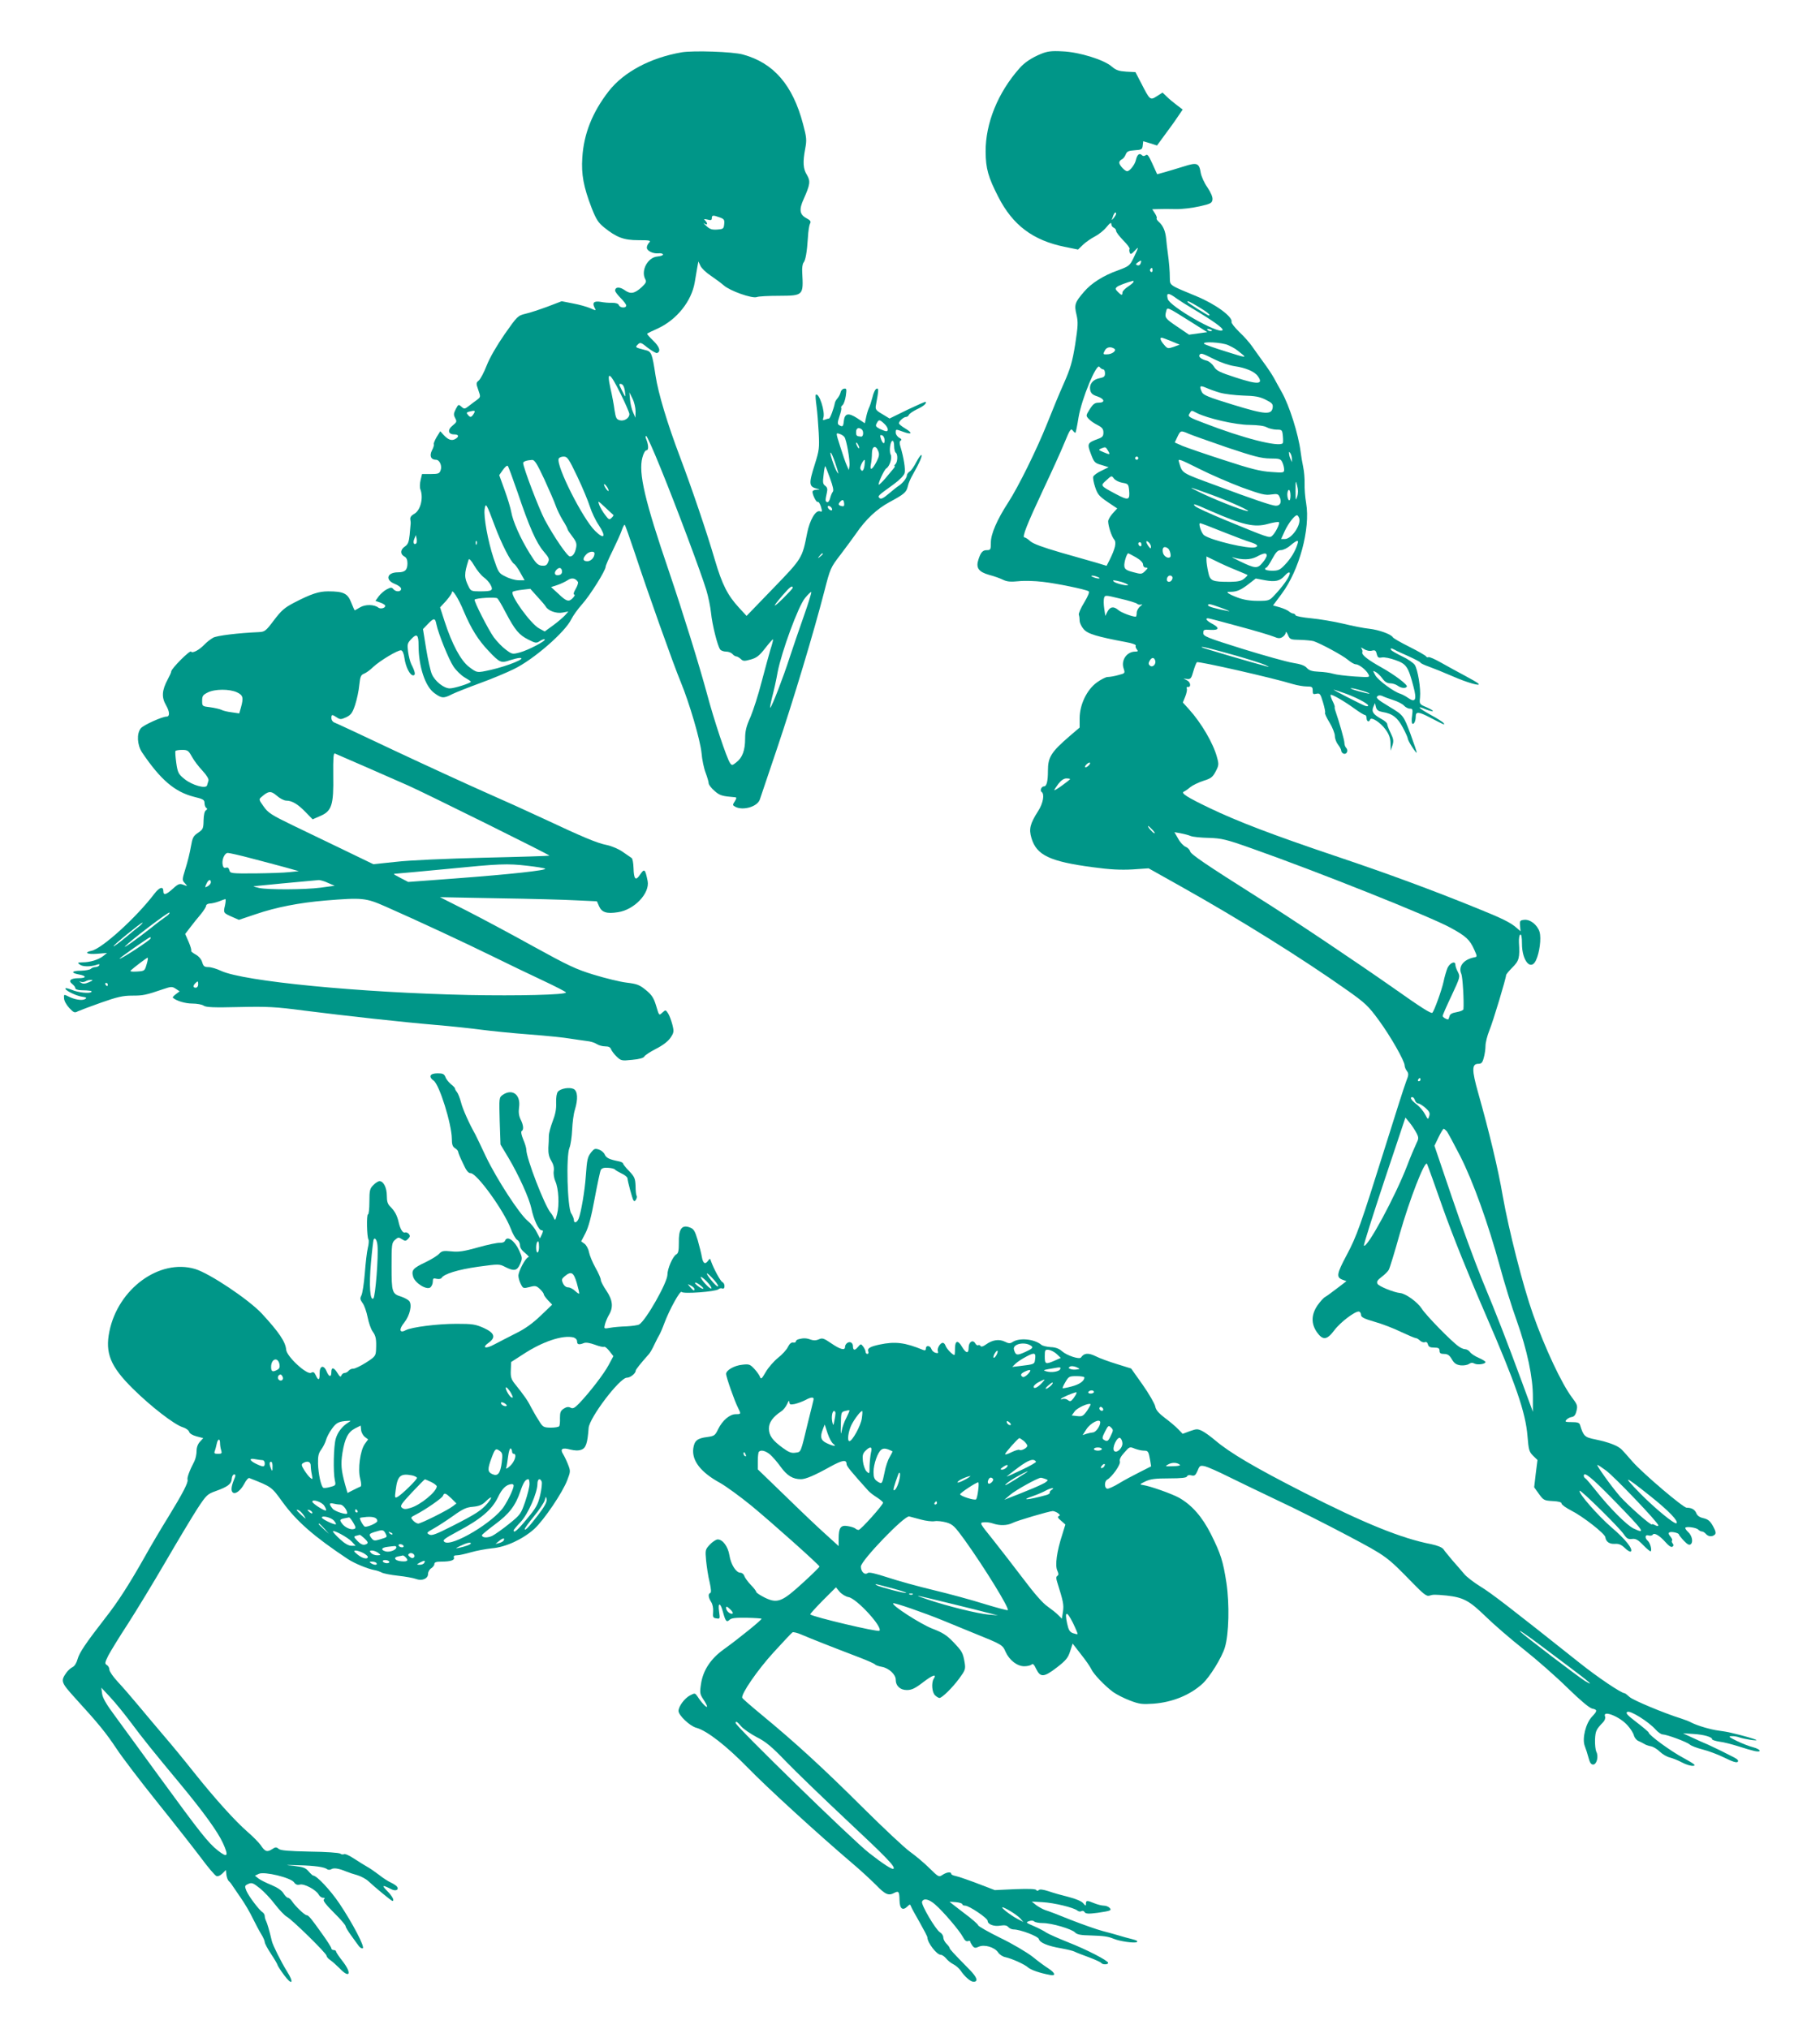
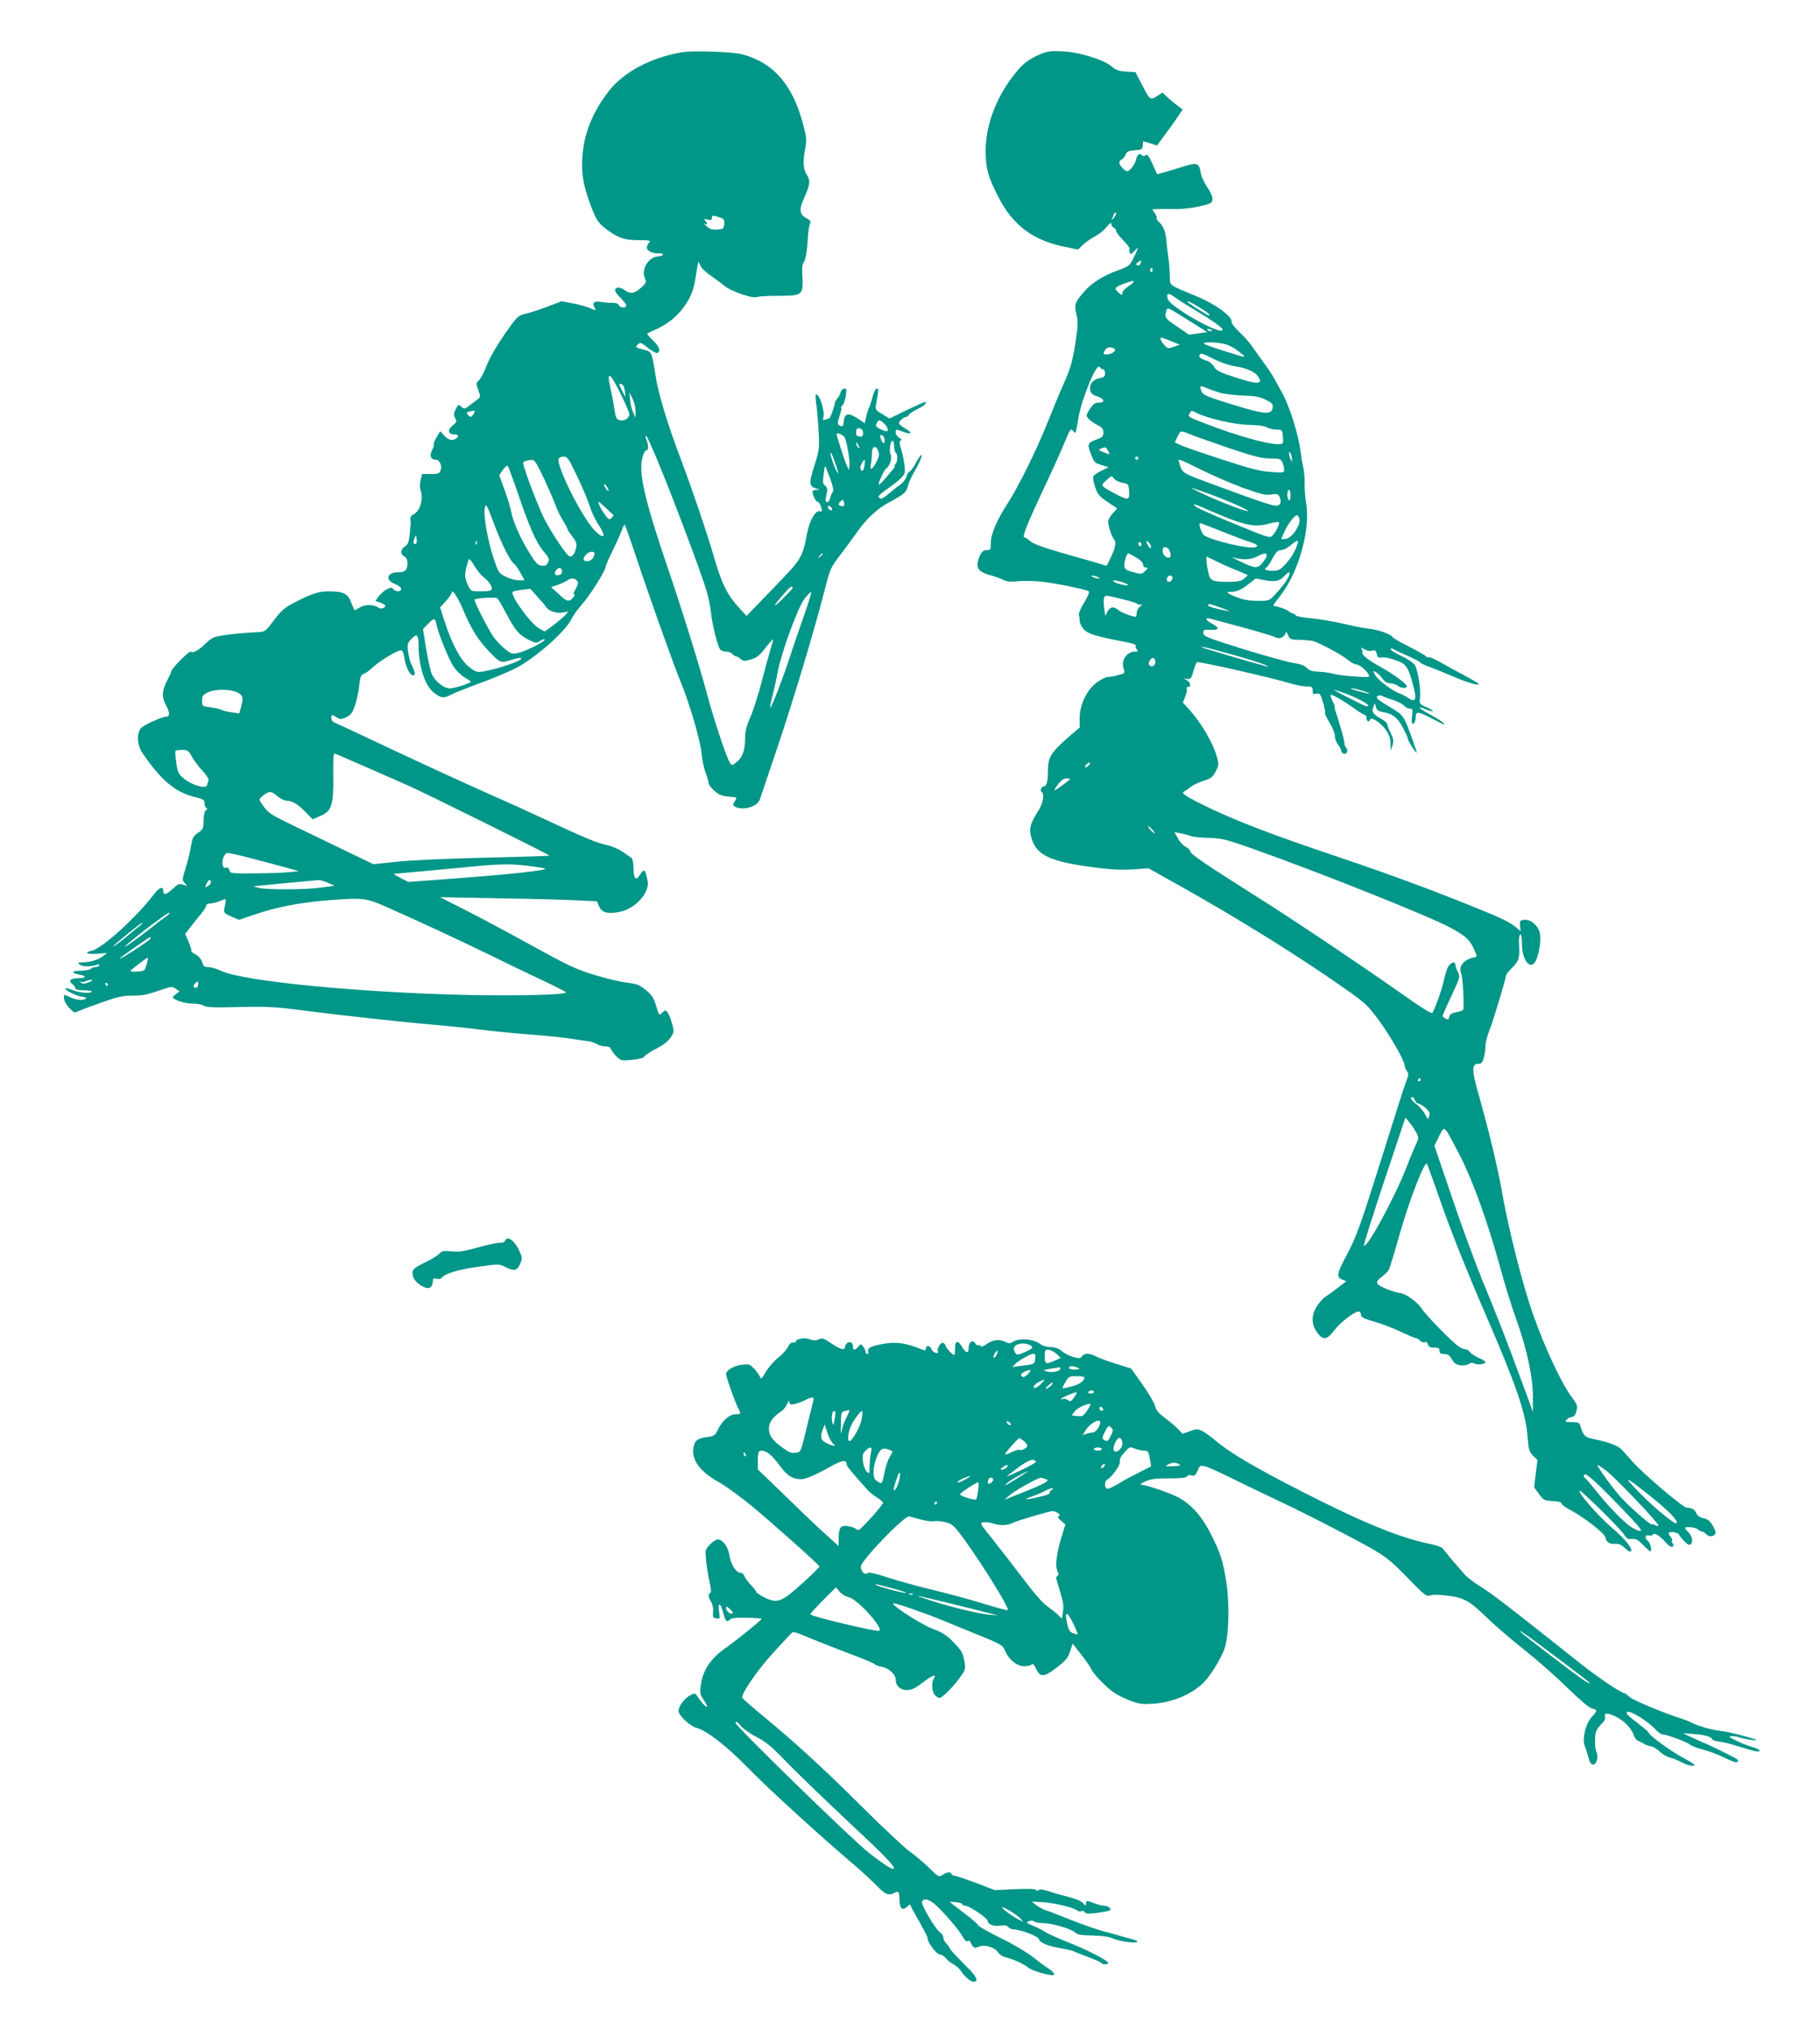
<svg xmlns="http://www.w3.org/2000/svg" version="1.0" width="1148pt" height="1280pt" viewBox="0 0 1148 1280" preserveAspectRatio="xMidYMid meet">
  <g transform="translate(0,1280) scale(0.1,-0.1)" fill="#009688" stroke="none">
    <path d="M4300 12470 c-197 -34 -366 -124 -461 -246 -103 -133 -157 -269 -166 -419 -7 -105 8 -185 59 -317 28 -71 41 -92 78 -122 79 -64 125 -81 217 -81 74 0 80 -2 67 -16 -8 -8 -14 -22 -14 -31 0 -20 38 -39 72 -36 15 2 28 -1 30 -7 2 -5 -14 -11 -35 -13 -61 -5 -106 -88 -77 -143 9 -16 5 -24 -22 -50 -45 -41 -71 -46 -108 -19 -31 22 -60 21 -60 -3 0 -7 16 -28 35 -47 19 -19 35 -40 35 -47 0 -18 -39 -16 -46 2 -4 10 -19 15 -43 15 -20 -1 -52 2 -72 6 -42 7 -55 -5 -39 -36 11 -20 11 -21 -27 -4 -21 9 -70 23 -109 30 l-71 14 -89 -34 c-49 -18 -111 -39 -139 -45 -49 -12 -52 -15 -132 -129 -49 -71 -94 -148 -113 -197 -17 -44 -40 -87 -50 -95 -17 -14 -18 -18 -3 -60 15 -43 15 -44 -8 -62 -13 -9 -37 -27 -52 -39 -26 -20 -29 -20 -47 -4 -18 16 -19 15 -35 -15 -14 -28 -15 -36 -4 -57 12 -22 10 -26 -16 -47 -34 -27 -29 -56 10 -56 30 0 33 -15 5 -30 -23 -12 -45 -3 -74 29 l-19 21 -23 -37 c-12 -21 -20 -41 -18 -45 3 -4 -2 -21 -11 -38 -18 -35 -7 -60 25 -60 23 0 40 -39 29 -67 -7 -20 -15 -23 -62 -23 l-55 0 -9 -38 c-5 -21 -6 -47 -2 -57 22 -56 1 -137 -41 -158 -16 -9 -24 -20 -22 -33 2 -10 3 -23 2 -29 0 -5 -3 -36 -6 -68 -5 -47 -11 -61 -30 -74 -29 -19 -31 -48 -4 -63 14 -7 20 -21 20 -43 0 -42 -15 -57 -60 -57 -69 0 -83 -48 -20 -73 23 -9 40 -22 40 -31 0 -20 -33 -21 -49 -2 -10 12 -16 12 -41 -1 -16 -8 -39 -28 -51 -44 l-21 -29 31 -11 c17 -6 31 -15 31 -20 0 -15 -29 -22 -43 -12 -26 21 -83 22 -116 2 -17 -10 -33 -19 -34 -19 -1 0 -11 23 -22 50 -22 57 -48 70 -145 70 -59 0 -106 -15 -216 -72 -59 -31 -79 -48 -126 -110 -51 -68 -58 -73 -94 -75 -136 -6 -263 -22 -289 -35 -16 -9 -41 -28 -55 -43 -33 -35 -77 -58 -85 -45 -7 11 -124 -107 -125 -125 0 -6 -10 -28 -22 -50 -37 -69 -40 -113 -11 -163 24 -42 25 -72 3 -72 -27 0 -147 -54 -162 -74 -27 -33 -23 -105 8 -152 117 -173 206 -249 328 -280 58 -14 66 -19 66 -40 0 -12 5 -26 11 -30 8 -4 7 -9 -2 -15 -9 -5 -14 -29 -15 -63 -1 -52 -3 -57 -35 -79 -30 -20 -35 -30 -45 -87 -6 -36 -21 -98 -34 -138 -22 -71 -22 -74 -4 -93 18 -20 18 -20 -9 -10 -24 9 -32 7 -66 -24 -44 -40 -61 -44 -61 -15 0 31 -25 24 -56 -17 -114 -150 -330 -346 -396 -360 -53 -11 -28 -24 34 -19 l63 5 -25 -20 c-30 -23 -82 -39 -130 -39 -32 -1 -33 -2 -17 -14 18 -14 65 -15 106 -2 16 6 21 5 17 -3 -4 -6 -15 -11 -25 -11 -9 0 -22 -5 -28 -11 -6 -6 -34 -11 -62 -12 -59 0 -67 -13 -16 -23 52 -9 53 -24 1 -24 -51 0 -68 -16 -40 -37 10 -8 19 -19 19 -26 0 -7 15 -12 35 -13 57 -1 74 -4 66 -11 -11 -11 -82 -4 -122 13 -20 8 -38 13 -41 10 -9 -9 60 -45 100 -52 33 -5 37 -8 23 -16 -19 -11 -67 -3 -107 18 -26 13 -27 12 -25 -13 0 -15 15 -42 33 -61 28 -30 34 -32 54 -21 13 6 79 31 147 55 102 36 138 44 195 44 69 0 86 3 197 41 50 17 56 17 79 2 l24 -16 -24 -18 c-13 -10 -22 -20 -19 -22 22 -20 78 -37 123 -37 29 0 61 -6 71 -13 15 -11 64 -13 225 -9 179 4 232 1 406 -22 269 -34 622 -73 835 -91 96 -8 225 -22 285 -30 61 -8 198 -22 305 -30 107 -8 222 -20 255 -26 33 -5 80 -12 104 -15 24 -2 53 -11 64 -19 12 -8 36 -15 54 -15 22 0 33 -6 37 -18 4 -10 19 -31 35 -46 28 -27 32 -28 99 -21 45 4 72 12 76 21 3 7 36 29 73 48 45 23 76 47 92 70 22 33 23 39 12 83 -7 27 -19 59 -27 71 -15 23 -16 23 -35 6 -23 -21 -21 -23 -42 47 -14 45 -27 65 -63 94 -40 33 -56 39 -122 47 -42 5 -135 28 -207 50 -112 34 -164 59 -380 178 -137 76 -326 177 -420 225 l-170 86 365 -7 c201 -3 424 -9 495 -13 l130 -6 14 -32 c17 -38 48 -48 118 -37 104 15 203 120 188 197 -16 78 -20 81 -50 37 -26 -38 -37 -26 -39 45 -1 31 -6 59 -12 63 -5 4 -30 21 -55 38 -25 18 -69 37 -102 44 -61 12 -147 48 -407 170 -85 40 -249 114 -365 165 -115 51 -372 169 -570 262 -198 94 -368 173 -377 176 -10 4 -18 16 -18 27 0 24 4 25 34 5 21 -14 27 -14 60 1 30 15 39 27 56 78 11 34 23 89 26 124 6 55 10 65 31 73 13 5 39 24 57 42 43 40 156 108 176 105 9 -2 17 -20 21 -49 8 -57 35 -109 55 -109 17 0 13 22 -12 71 -7 14 -16 49 -20 78 -6 48 -5 54 22 82 33 35 44 25 44 -40 0 -135 42 -262 100 -303 46 -34 59 -34 113 -6 23 11 101 42 172 68 72 26 168 66 215 89 125 60 326 235 364 316 11 22 41 64 67 93 49 54 149 213 149 237 0 7 20 53 44 101 24 49 50 106 57 127 7 20 15 37 19 37 3 0 31 -80 64 -178 78 -238 245 -707 289 -812 55 -133 124 -368 132 -450 3 -40 15 -97 26 -125 10 -27 19 -57 19 -66 0 -8 16 -30 36 -47 34 -30 47 -34 132 -41 9 -1 8 -7 -3 -25 -15 -23 -15 -25 3 -35 49 -26 141 1 155 47 3 9 51 152 107 317 104 308 233 737 300 997 37 144 39 148 102 230 35 46 79 106 98 133 60 88 130 154 209 197 95 51 108 63 117 100 3 17 18 52 33 77 39 68 62 121 52 121 -4 0 -19 -21 -32 -46 -13 -26 -31 -52 -41 -58 -10 -6 -18 -18 -18 -26 -1 -16 -27 -49 -52 -65 -9 -5 -37 -28 -62 -49 -35 -30 -50 -36 -58 -28 -13 13 -14 13 90 88 38 28 65 56 68 71 6 23 -6 99 -27 167 -6 20 -6 32 2 37 8 4 5 11 -10 18 -11 7 -21 21 -21 31 0 24 -2 24 48 6 54 -20 61 -8 12 21 -22 13 -40 28 -40 33 0 13 30 40 45 40 7 0 15 6 18 13 3 8 26 23 50 35 43 20 64 38 55 47 -2 2 -54 -21 -115 -50 l-112 -55 -46 28 c-41 24 -45 30 -40 57 18 96 18 108 4 103 -8 -2 -20 -27 -26 -54 -7 -27 -17 -58 -23 -69 -5 -11 -13 -37 -17 -57 l-8 -38 -48 32 c-57 37 -80 31 -85 -21 -3 -32 -8 -36 -30 -22 -10 6 -10 17 3 55 9 26 14 50 11 53 -3 4 1 11 8 17 8 6 17 33 21 59 6 44 5 48 -12 45 -10 -2 -19 -12 -21 -23 -2 -11 -11 -27 -19 -37 -8 -9 -16 -22 -17 -30 -7 -36 -30 -98 -37 -98 -4 0 -15 -3 -25 -7 -13 -5 -16 -3 -11 10 14 38 -28 166 -48 146 -2 -3 0 -34 5 -69 5 -36 11 -112 14 -169 5 -97 3 -112 -24 -198 -40 -126 -39 -143 15 -156 19 -4 18 -5 -2 -6 -12 0 -24 -4 -27 -9 -7 -11 22 -74 32 -68 5 3 14 -11 20 -30 9 -31 9 -34 -7 -29 -27 8 -64 -57 -80 -138 -31 -158 -31 -159 -214 -348 l-168 -174 -47 51 c-73 79 -107 147 -152 299 -51 175 -146 454 -220 650 -80 211 -138 403 -155 515 -22 144 -26 153 -66 162 -63 16 -64 17 -46 35 15 15 20 14 63 -21 26 -20 53 -35 58 -33 26 9 16 40 -24 78 -23 22 -40 42 -38 44 2 3 33 18 69 34 118 55 211 171 231 290 5 31 12 73 16 94 l7 38 13 -28 c7 -15 36 -43 65 -62 28 -19 66 -47 82 -61 39 -35 178 -84 208 -74 12 5 75 8 139 8 156 1 156 1 148 148 -2 26 2 53 8 61 13 15 22 66 28 160 2 38 8 76 13 86 8 14 3 21 -25 36 -40 22 -45 54 -15 119 41 92 44 113 21 152 -25 39 -27 82 -11 167 10 53 9 69 -14 155 -65 246 -185 385 -379 438 -63 18 -312 26 -386 14z m239 -1041 c28 -10 32 -15 29 -43 -3 -29 -6 -31 -44 -34 -34 -2 -47 2 -70 24 -16 14 -21 21 -11 14 20 -14 23 0 5 19 -11 10 -8 11 15 6 21 -6 27 -4 27 9 0 19 7 20 49 5z m-625 -1112 c31 -62 56 -120 56 -129 0 -25 -32 -46 -60 -39 -22 6 -26 14 -34 66 -4 33 -16 95 -26 138 -25 113 -3 101 64 -36z m27 20 c3 -20 4 -37 3 -37 -2 0 -12 18 -23 41 -18 36 -18 40 -3 37 11 -2 19 -17 23 -41z m68 -132 l-1 -40 -15 35 c-9 19 -17 55 -19 80 l-4 45 20 -40 c11 -22 19 -58 19 -80z m-1021 -15 c-15 -24 -22 -25 -37 -6 -10 11 -8 15 6 19 39 10 44 8 31 -13z m2589 -62 c24 -22 31 -48 13 -48 -6 0 -24 7 -41 15 -25 13 -28 19 -19 35 13 25 18 25 47 -2z m-142 -36 c14 -10 12 -47 -3 -46 -29 2 -32 5 -32 29 0 24 15 32 35 17z m-109 -48 c14 -18 37 -152 32 -184 l-4 -25 -13 30 c-8 17 -26 70 -41 118 -28 87 -28 88 -7 81 12 -3 27 -12 33 -20z m254 -22 c0 -29 -14 -20 -25 15 -5 18 -3 22 9 17 9 -3 16 -18 16 -32z m-1413 -175 c99 -242 256 -662 288 -768 13 -42 26 -107 30 -145 7 -72 41 -210 58 -231 5 -7 22 -13 37 -13 15 0 33 -7 40 -15 7 -8 17 -15 23 -15 6 0 19 -7 29 -16 15 -15 23 -15 63 -4 37 10 55 24 92 72 25 32 47 57 49 55 2 -1 -5 -30 -16 -63 -10 -34 -35 -126 -56 -205 -20 -79 -52 -178 -70 -221 -27 -59 -34 -90 -34 -137 0 -73 -17 -120 -55 -149 -26 -21 -29 -21 -40 -5 -21 30 -102 273 -145 435 -51 188 -150 507 -240 773 -153 447 -194 623 -168 719 7 27 18 46 26 46 15 0 13 35 -3 73 -4 9 -3 17 1 17 5 0 46 -91 91 -203z m1473 139 c0 -19 5 -38 10 -41 14 -9 13 -58 -2 -73 -7 -7 -9 -12 -5 -12 4 0 0 -8 -8 -17 -8 -10 -31 -37 -51 -61 -20 -23 -39 -41 -41 -39 -6 7 34 94 47 102 22 13 39 68 28 88 -11 22 -2 87 12 87 6 0 10 -15 10 -34z m-220 -11 c0 -5 -5 -3 -10 5 -5 8 -10 20 -10 25 0 6 5 3 10 -5 5 -8 10 -19 10 -25z m120 -21 c8 -19 5 -34 -10 -64 -27 -53 -45 -63 -37 -20 4 18 7 50 7 71 0 46 25 54 40 13z m-274 -67 c26 -79 27 -84 14 -64 -17 26 -51 129 -40 122 5 -3 16 -29 26 -58z m-1624 -94 c33 -69 68 -154 79 -189 11 -34 35 -86 55 -115 49 -74 37 -96 -22 -38 -78 76 -247 411 -230 456 3 7 17 13 31 13 24 0 32 -12 87 -127z m-209 -15 c31 -68 64 -143 72 -167 8 -24 29 -66 45 -93 17 -26 30 -52 30 -56 0 -4 14 -25 31 -47 24 -31 28 -45 23 -70 -7 -35 -21 -55 -39 -55 -16 0 -99 121 -158 230 -37 70 -137 331 -137 360 0 9 23 17 56 19 16 1 30 -21 77 -121z m2020 85 c-5 -34 -17 -43 -26 -19 -5 12 21 62 28 54 1 -2 0 -18 -2 -35z m-2188 -169 c72 -214 117 -317 164 -372 34 -40 38 -48 28 -69 -8 -19 -17 -23 -40 -21 -25 3 -37 15 -76 78 -59 95 -106 202 -116 260 -4 24 -23 87 -42 139 l-34 94 23 33 c13 18 26 30 31 25 4 -4 32 -80 62 -167z m1970 91 c19 -52 25 -79 18 -87 -6 -7 -13 -26 -17 -41 -4 -16 -12 -27 -19 -24 -12 4 -12 11 -1 61 5 22 2 32 -11 42 -15 11 -16 22 -10 68 3 31 8 56 10 56 2 0 15 -34 30 -75z m-1396 -80 c0 -5 -6 -1 -14 9 -8 11 -15 24 -15 30 0 5 7 1 15 -10 8 -10 14 -23 14 -29z m1486 -84 c1 -13 -4 -17 -17 -13 -21 5 -23 13 -6 30 14 14 21 9 23 -17z m-1456 -69 c3 -1 -2 -10 -11 -18 -14 -14 -18 -13 -41 18 -14 18 -31 47 -37 63 -11 29 -9 28 37 -15 26 -25 50 -46 52 -48z m-748 -69 c41 -110 100 -226 122 -240 7 -4 25 -29 39 -55 l27 -48 -38 0 c-20 0 -57 10 -81 23 -44 21 -46 25 -77 117 -36 110 -63 260 -56 309 7 43 11 36 64 -106z m2127 108 c3 -8 -1 -12 -9 -9 -7 2 -15 10 -17 17 -3 8 1 12 9 9 7 -2 15 -10 17 -17z m-2622 -218 c-14 -14 -23 4 -13 27 l10 25 5 -23 c2 -13 1 -26 -2 -29z m381 -5 c-3 -8 -6 -5 -6 6 -1 11 2 17 5 13 3 -3 4 -12 1 -19z m743 -59 c0 -25 -22 -49 -45 -49 -29 0 -32 16 -8 42 17 20 53 25 53 7z m1440 -3 c0 -2 -8 -10 -17 -17 -16 -13 -17 -12 -4 4 13 16 21 21 21 13z m-2139 -147 c16 -11 36 -33 44 -49 18 -35 9 -40 -71 -40 -48 0 -55 3 -67 28 -30 59 -30 81 -1 172 3 9 16 -4 35 -37 17 -29 44 -62 60 -74z m494 35 c0 -12 -8 -20 -22 -22 -25 -4 -31 16 -11 36 17 17 33 10 33 -14z m100 -64 c4 -6 -3 -26 -14 -45 -12 -20 -16 -35 -9 -35 6 0 3 -9 -7 -20 -26 -29 -41 -25 -92 24 l-47 43 40 13 c21 7 50 21 64 30 25 18 50 14 65 -10z m1355 -38 c0 -4 -28 -34 -61 -67 -69 -67 -69 -57 0 23 42 49 61 63 61 44z m-1557 -119 c16 -26 66 -44 105 -37 l37 7 -20 -23 c-11 -12 -44 -41 -74 -63 l-55 -40 -35 19 c-53 28 -186 212 -167 231 4 4 31 10 59 13 l52 6 45 -50 c25 -27 49 -55 53 -63z m-518 -28 c47 -111 91 -182 158 -252 69 -73 78 -77 132 -58 25 8 53 15 63 15 49 0 -72 -50 -181 -75 -90 -20 -87 -20 -139 19 -52 40 -107 143 -154 288 l-28 87 37 40 c20 23 37 47 37 53 0 29 41 -34 75 -117z m2145 -32 c-29 -81 -69 -200 -90 -263 -40 -124 -108 -300 -121 -314 -4 -5 1 25 11 65 11 41 27 112 35 159 25 129 130 416 173 468 19 23 37 40 39 38 3 -3 -18 -71 -47 -153z m-1880 23 c58 -110 84 -141 142 -170 47 -24 52 -24 74 -9 14 9 27 13 30 10 9 -9 -104 -68 -156 -82 -48 -13 -50 -12 -89 17 -22 16 -56 51 -76 78 -33 45 -128 231 -121 238 11 10 132 17 143 8 7 -6 31 -47 53 -90z m-437 -75 c12 -58 78 -222 108 -266 17 -25 48 -55 70 -68 21 -12 39 -24 39 -27 0 -9 -104 -42 -132 -42 -37 -1 -95 45 -114 90 -9 20 -25 93 -36 160 l-20 124 32 33 c37 39 45 38 53 -4z m-1258 -428 c38 -18 42 -33 25 -95 l-11 -38 -47 7 c-26 3 -56 10 -66 16 -11 5 -42 12 -70 16 -50 6 -51 6 -51 41 0 30 5 37 35 52 45 23 138 23 185 1z m-285 -405 c13 -24 43 -64 67 -89 27 -29 41 -53 38 -63 -3 -9 -7 -22 -9 -30 -7 -23 -94 1 -142 40 -38 31 -43 39 -52 101 -5 38 -8 71 -5 76 2 4 21 7 42 7 34 0 40 -4 61 -42z m1110 -71 c107 -47 222 -97 255 -112 104 -46 895 -438 891 -442 -2 -2 -188 -8 -414 -13 -238 -6 -470 -16 -554 -26 l-143 -15 -180 87 c-99 48 -247 119 -330 159 -132 64 -154 78 -182 118 -30 42 -31 45 -15 59 45 40 61 41 98 9 19 -17 46 -31 60 -31 36 0 73 -22 122 -73 l44 -45 48 21 c73 31 85 70 82 256 -1 111 1 142 11 138 6 -3 100 -43 207 -90z m-735 -571 c72 -19 168 -44 215 -57 l85 -24 -60 -6 c-33 -4 -130 -7 -216 -8 -152 -1 -157 0 -162 20 -4 14 -11 20 -21 16 -11 -4 -18 1 -21 16 -8 32 11 77 32 77 10 0 77 -15 148 -34z m1743 -47 c53 -6 103 -14 110 -18 18 -10 -220 -36 -568 -62 l-295 -22 -50 26 c-48 25 -49 26 -20 27 17 1 158 14 315 29 332 33 378 35 508 20z m-1998 -104 c0 -8 -9 -19 -20 -25 -18 -10 -19 -9 -8 15 12 27 28 33 28 10z m739 -4 l42 -18 -89 -12 c-101 -13 -328 -14 -387 -2 -22 5 -38 10 -35 11 4 1 338 33 411 39 9 0 36 -7 58 -18z m-650 -143 c-11 -46 -10 -47 47 -72 l41 -18 104 35 c131 45 278 73 442 87 234 19 254 17 381 -39 202 -89 498 -227 671 -312 94 -46 236 -115 318 -153 81 -38 147 -72 147 -76 0 -15 -304 -22 -613 -16 -689 15 -1419 86 -1562 152 -27 13 -64 24 -80 24 -26 0 -32 5 -40 32 -6 19 -22 37 -42 48 -18 10 -30 20 -27 23 3 3 -4 28 -16 56 l-22 50 33 43 c18 24 48 61 66 82 18 22 33 46 33 53 0 7 10 13 23 14 12 0 38 6 57 13 19 8 38 14 41 15 4 0 3 -18 -2 -41z m-369 -67 c-13 -9 -57 -41 -96 -73 -86 -68 -185 -138 -164 -116 35 37 273 218 279 212 3 -3 -5 -14 -19 -23z m-166 -59 c-12 -9 -54 -43 -93 -76 -39 -32 -73 -57 -75 -55 -5 5 173 149 182 149 4 0 -3 -8 -14 -18z m66 -81 c0 -10 -190 -134 -196 -128 -3 3 182 133 194 136 1 1 2 -3 2 -8z m-25 -163 c-12 -42 -13 -43 -61 -46 -32 -2 -46 0 -39 7 19 18 100 80 106 80 4 1 1 -18 -6 -41z m-363 -113 c-25 -11 -38 -12 -50 -4 -15 9 -15 10 -1 6 9 -3 22 -1 30 4 8 5 23 9 34 8 14 0 10 -4 -13 -14z m688 -15 c0 -11 -7 -20 -15 -20 -18 0 -19 12 -3 28 16 16 18 15 18 -8z m-570 0 c0 -5 -2 -10 -4 -10 -3 0 -8 5 -11 10 -3 6 -1 10 4 10 6 0 11 -4 11 -10z" />
-     <path d="M6566 12460 c-60 -25 -103 -54 -134 -89 -138 -155 -216 -349 -215 -528 1 -107 16 -160 80 -285 91 -178 218 -274 419 -315 l84 -17 32 31 c18 17 52 40 75 52 22 11 55 37 72 58 22 27 31 32 31 20 0 -10 7 -20 15 -23 8 -4 15 -12 15 -20 0 -8 20 -34 45 -60 25 -25 43 -49 40 -54 -3 -4 -2 -15 1 -24 5 -12 10 -10 31 12 28 31 27 26 -7 -45 -24 -49 -28 -52 -100 -79 -91 -32 -167 -81 -212 -134 -58 -67 -63 -82 -48 -144 11 -48 10 -70 -8 -188 -18 -111 -30 -152 -72 -247 -28 -62 -75 -177 -106 -255 -63 -158 -181 -398 -245 -496 -70 -108 -109 -198 -109 -252 0 -44 -2 -48 -24 -48 -27 0 -39 -12 -54 -58 -18 -53 0 -79 67 -98 31 -8 70 -22 88 -31 25 -12 47 -14 98 -9 36 4 104 2 153 -4 88 -10 267 -47 288 -59 8 -4 -1 -27 -27 -71 -22 -35 -37 -71 -34 -78 3 -8 5 -24 5 -37 0 -13 11 -37 25 -53 25 -30 81 -47 272 -83 35 -6 60 -16 57 -21 -3 -5 0 -15 6 -23 10 -12 9 -15 -9 -15 -54 0 -92 -55 -73 -108 9 -28 9 -29 -34 -40 -24 -7 -54 -12 -67 -12 -12 0 -43 -16 -69 -35 -63 -46 -108 -140 -108 -226 l0 -58 -62 -53 c-118 -102 -138 -133 -138 -220 0 -66 -8 -98 -25 -98 -16 0 -27 -27 -15 -35 20 -13 10 -72 -22 -121 -51 -80 -59 -113 -42 -170 32 -108 115 -148 387 -184 109 -15 175 -18 250 -14 l102 7 205 -115 c371 -208 759 -450 1049 -655 113 -80 132 -98 198 -188 74 -101 163 -257 163 -286 0 -8 6 -24 14 -34 12 -17 12 -25 -4 -65 -10 -25 -70 -213 -134 -418 -155 -494 -178 -559 -242 -679 -62 -116 -66 -139 -28 -154 l27 -10 -59 -45 c-32 -25 -67 -50 -76 -55 -10 -5 -31 -29 -48 -53 -39 -58 -41 -114 -4 -168 38 -54 64 -51 111 12 38 51 135 124 156 117 7 -2 12 -12 12 -21 0 -14 19 -24 85 -43 47 -13 122 -42 167 -64 45 -21 87 -39 93 -39 6 0 18 -7 27 -16 9 -8 22 -13 30 -10 9 4 17 -1 20 -14 4 -15 14 -20 39 -20 27 0 34 -4 34 -20 0 -15 7 -20 29 -20 22 0 34 -8 49 -34 15 -26 28 -34 55 -38 20 -2 43 2 53 9 12 8 22 9 35 2 19 -10 69 -3 69 10 0 4 -19 16 -42 26 -24 10 -49 27 -56 37 -7 10 -21 18 -31 18 -9 0 -28 8 -41 18 -47 33 -207 197 -233 239 -26 40 -100 94 -135 97 -40 4 -134 42 -143 58 -7 13 -2 23 26 44 20 15 40 35 45 45 6 10 37 111 69 226 63 220 158 465 172 442 4 -8 50 -135 102 -284 59 -166 161 -420 266 -662 193 -445 254 -622 266 -772 7 -85 10 -98 35 -123 l28 -27 -11 -86 -10 -86 30 -42 c29 -40 34 -42 87 -45 38 -2 56 -7 56 -16 0 -7 28 -27 63 -45 71 -36 210 -144 213 -167 4 -29 26 -44 60 -42 25 2 41 -5 64 -27 16 -16 33 -25 37 -21 15 15 -34 77 -121 151 -85 73 -214 220 -202 232 7 7 250 -232 278 -274 19 -28 28 -33 52 -30 23 3 37 -4 71 -39 23 -24 44 -41 47 -39 9 9 -4 54 -18 66 -21 18 -18 42 5 34 11 -3 22 -1 26 5 9 15 44 -6 81 -48 19 -22 35 -33 43 -28 8 6 9 11 2 20 -6 7 -8 16 -4 19 3 4 -2 15 -11 26 -11 12 -13 21 -7 25 12 8 61 -3 61 -13 0 -3 14 -21 31 -39 23 -24 34 -30 44 -22 16 13 8 54 -16 76 -10 9 -19 21 -19 26 0 12 68 4 82 -10 7 -7 17 -12 24 -12 6 0 17 -7 24 -15 15 -18 41 -20 57 -4 8 8 5 22 -12 53 -18 32 -31 43 -60 50 -24 5 -39 16 -45 31 -9 23 -29 35 -61 35 -22 0 -273 213 -342 291 -26 30 -56 64 -67 75 -24 25 -81 47 -168 65 -66 13 -74 20 -96 92 -4 13 -16 17 -52 17 -39 0 -45 2 -34 14 6 8 21 16 33 18 16 2 25 13 31 39 8 32 5 40 -28 84 -64 84 -171 311 -247 527 -63 178 -152 529 -190 743 -29 171 -86 407 -155 651 -41 145 -41 184 1 184 19 0 26 7 34 38 6 20 11 54 11 75 0 20 11 65 25 99 23 56 105 328 105 348 0 4 18 26 40 48 42 42 47 60 41 158 -1 23 2 45 8 49 7 4 11 -15 11 -57 0 -107 55 -174 88 -106 23 49 35 139 23 180 -14 45 -60 81 -98 76 -25 -3 -28 -6 -25 -38 l3 -34 -23 20 c-39 35 -92 61 -261 129 -271 110 -546 212 -882 325 -395 133 -620 219 -795 303 -144 69 -184 95 -162 104 7 3 25 15 40 28 15 12 52 30 83 40 48 15 58 23 77 59 20 38 21 45 8 91 -23 86 -98 215 -177 302 l-38 42 15 37 c8 20 13 43 10 50 -3 8 0 13 6 11 22 -4 19 30 -4 41 l-23 12 24 -3 c21 -2 26 5 38 48 8 28 18 54 23 58 7 8 483 -100 605 -138 28 -8 67 -15 88 -15 33 0 37 -3 37 -26 0 -22 3 -25 23 -20 22 5 26 0 42 -54 10 -33 16 -63 13 -66 -3 -3 9 -31 28 -61 19 -31 34 -70 34 -86 0 -16 9 -40 20 -54 11 -14 20 -31 20 -38 0 -7 7 -16 15 -19 20 -7 32 21 16 37 -6 6 -11 20 -11 32 0 16 -31 127 -58 205 -3 8 -4 19 -3 23 0 4 -6 21 -15 38 -8 17 -13 33 -11 36 7 6 87 -40 154 -89 29 -21 57 -38 63 -38 5 0 10 -9 10 -20 0 -21 16 -28 22 -9 7 20 66 -18 98 -63 22 -30 30 -53 31 -87 l1 -46 11 33 c9 28 7 41 -11 78 -12 24 -22 50 -22 57 0 7 -16 21 -35 31 -52 29 -65 46 -53 76 l11 25 6 -25 c5 -19 15 -26 41 -31 63 -10 95 -35 128 -97 18 -33 32 -65 32 -71 0 -13 51 -93 56 -88 2 1 -16 54 -39 117 -45 119 -44 118 -133 172 -78 47 -90 58 -72 69 6 4 18 3 27 -1 9 -5 39 -16 67 -25 29 -9 60 -25 69 -35 10 -11 27 -20 38 -20 18 0 19 -5 14 -45 -4 -24 -3 -47 2 -50 10 -6 21 18 21 45 0 33 18 32 92 -7 93 -48 92 -48 84 -34 -4 6 -41 30 -82 52 -78 43 -94 62 -29 34 21 -8 40 -13 43 -10 3 2 -15 13 -40 24 -45 19 -45 20 -41 61 6 57 -14 176 -33 206 -9 13 -45 38 -80 54 -35 17 -66 35 -69 40 -8 13 0 13 23 1 9 -6 50 -24 90 -42 39 -18 72 -35 72 -39 0 -3 24 -15 53 -25 28 -10 95 -37 148 -60 93 -41 185 -67 164 -47 -5 6 -44 28 -85 50 -41 22 -108 58 -148 81 -40 23 -77 39 -82 36 -5 -3 -12 -1 -15 5 -4 6 -51 33 -105 60 -54 27 -102 54 -105 61 -12 19 -87 46 -148 53 -33 3 -107 18 -165 32 -59 14 -150 29 -202 34 -52 5 -96 13 -98 19 -2 6 -9 11 -15 11 -6 0 -18 6 -26 13 -9 8 -35 19 -58 26 l-43 12 55 74 c111 149 181 410 154 570 -7 39 -11 95 -10 125 1 30 -3 78 -9 105 -6 28 -13 70 -16 95 -14 111 -71 293 -121 380 -14 25 -36 64 -48 87 -13 23 -43 68 -67 100 -23 32 -55 76 -70 98 -15 22 -51 63 -81 91 -29 28 -51 57 -49 63 10 31 -98 111 -218 161 -175 72 -170 69 -171 114 0 47 -5 103 -13 161 -3 22 -8 61 -10 87 -5 51 -19 84 -47 109 -10 9 -16 19 -13 22 3 3 -2 17 -11 31 l-17 26 38 1 c22 1 71 1 109 0 39 -1 106 7 150 17 72 16 80 21 83 43 2 16 -10 44 -32 77 -20 28 -38 69 -42 91 -10 63 -23 68 -107 41 -40 -12 -94 -29 -120 -36 l-48 -13 -30 66 c-23 51 -32 63 -42 54 -10 -7 -17 -7 -24 0 -16 16 -30 4 -38 -30 -6 -29 -39 -71 -55 -71 -15 0 -50 38 -50 54 0 8 7 16 15 20 8 3 20 17 25 30 8 21 17 25 57 28 44 3 48 5 51 30 l3 27 44 -13 43 -14 49 67 c27 36 64 87 81 113 l32 47 -37 28 c-20 15 -49 39 -63 53 l-27 26 -36 -23 c-42 -27 -44 -25 -98 81 l-37 71 -58 3 c-46 3 -64 9 -90 31 -49 44 -208 93 -313 97 -70 4 -95 0 -135 -16z m474 -1008 c0 -5 -7 -17 -16 -28 -8 -10 -14 -14 -11 -9 2 6 7 18 10 28 7 17 17 23 17 9z m154 -315 c-3 -9 -12 -13 -20 -10 -12 4 -11 8 3 18 21 16 26 14 17 -8z m76 -43 c0 -8 -5 -12 -10 -9 -6 4 -8 11 -5 16 9 14 15 11 15 -7z m-120 -71 c0 -5 -16 -18 -35 -31 -19 -12 -35 -29 -35 -37 0 -20 -6 -19 -29 4 -17 17 -17 21 -6 31 11 9 60 28 103 39 1 1 2 -2 2 -6z m275 -108 c17 -12 59 -39 95 -60 133 -79 201 -128 191 -138 -26 -26 -332 150 -345 197 -11 42 3 42 59 1z m134 -50 c54 -32 82 -55 66 -55 -8 0 -135 81 -135 86 0 8 10 4 69 -31z m-49 -94 l105 -66 -57 -8 -58 -8 -75 51 c-76 51 -80 57 -69 97 7 27 3 29 154 -66z m131 -59 c-7 -2 -18 1 -23 6 -8 8 -4 9 13 5 13 -4 18 -8 10 -11z m-253 -64 l53 -22 -38 -14 c-36 -12 -39 -12 -60 13 -23 26 -29 45 -16 45 4 0 32 -10 61 -22z m359 -25 c42 -20 45 -22 88 -57 28 -23 23 -23 -100 16 -71 22 -134 44 -139 49 -19 17 112 10 151 -8z m-719 -22 c18 -11 -12 -36 -45 -36 -26 -1 -27 0 -13 26 11 20 36 24 58 10z m631 -67 c40 -20 95 -39 130 -44 69 -10 126 -34 146 -64 36 -51 -1 -53 -141 -7 -102 33 -122 43 -137 69 -10 16 -30 33 -45 37 -33 8 -54 24 -46 36 8 14 18 11 93 -27z m-700 -64 c6 0 11 -11 11 -25 0 -20 -6 -25 -36 -31 -41 -8 -65 -38 -57 -75 4 -20 15 -30 44 -39 47 -16 52 -40 9 -40 -24 0 -35 -8 -56 -41 -25 -40 -25 -41 -7 -61 10 -11 35 -29 56 -39 29 -15 37 -25 37 -47 0 -23 -6 -30 -33 -40 -68 -25 -71 -30 -46 -95 20 -54 25 -58 67 -70 l45 -14 -45 -22 c-26 -12 -49 -29 -52 -37 -3 -8 2 -38 12 -67 15 -45 25 -57 78 -93 l61 -41 -29 -32 c-15 -17 -28 -39 -28 -49 0 -30 22 -96 37 -114 17 -19 8 -57 -28 -130 l-19 -37 -62 19 c-35 10 -137 39 -228 65 -113 33 -173 55 -191 71 -14 13 -30 24 -37 24 -17 0 15 81 120 305 52 110 112 242 133 294 34 83 40 91 52 75 7 -9 15 -16 17 -13 2 2 11 45 19 96 20 119 114 345 132 319 7 -9 17 -16 24 -16z m736 -147 c27 -8 93 -16 145 -18 76 -2 105 -7 143 -26 40 -20 47 -27 45 -48 -6 -49 -45 -47 -250 16 -157 48 -188 61 -197 80 -18 39 -13 44 27 27 20 -9 59 -23 87 -31z m-146 -128 c67 -34 245 -75 331 -75 55 -1 94 -6 110 -15 14 -8 41 -14 61 -15 36 0 37 -1 41 -41 2 -22 2 -42 -1 -45 -26 -25 -248 31 -498 128 -95 36 -102 41 -90 59 14 23 11 22 46 4z m-51 -131 c20 -9 129 -47 241 -86 170 -57 216 -69 272 -70 61 0 68 -3 78 -25 6 -13 11 -33 11 -45 0 -20 -4 -21 -82 -15 -66 4 -128 19 -298 75 -118 38 -236 79 -263 90 l-47 21 17 36 c19 40 21 41 71 19z m-510 -105 c17 -28 14 -29 -28 -11 -31 13 -33 15 -15 23 29 11 29 11 43 -12z m1161 -54 l0 -20 -9 20 c-5 11 -9 27 -9 35 -1 13 0 13 9 0 5 -8 9 -24 9 -35z m-969 5 c0 -5 -4 -10 -10 -10 -5 0 -10 5 -10 10 0 6 5 10 10 10 6 0 10 -4 10 -10z m655 -185 c119 -43 146 -50 183 -44 39 5 45 4 54 -17 14 -31 4 -54 -24 -54 -24 0 -139 39 -378 128 -225 83 -211 74 -234 150 -7 21 6 16 126 -44 73 -37 196 -90 273 -119z m-756 30 c37 -6 39 -9 43 -46 6 -65 -3 -68 -84 -25 -99 53 -99 52 -59 87 32 30 33 30 47 11 8 -11 31 -23 53 -27z m1103 -88 c-9 -28 -10 -24 -10 38 0 66 1 68 10 32 7 -26 7 -49 0 -70z m-542 13 c121 -44 269 -112 225 -103 -40 7 -213 76 -300 119 -79 39 -73 37 75 -16z m500 -6 c0 -21 -4 -33 -10 -29 -5 3 -10 19 -10 36 0 16 5 29 10 29 6 0 10 -16 10 -36z m-508 -95 c208 -91 281 -108 368 -83 33 9 64 14 67 10 8 -8 -24 -71 -44 -87 -16 -14 -28 -9 -288 98 -99 41 -187 81 -195 89 -22 21 -9 18 92 -27z m563 -48 c13 -42 -48 -131 -91 -131 l-23 0 23 51 c23 49 62 99 77 99 4 0 10 -8 14 -19z m-483 -85 c73 -29 152 -59 176 -66 42 -13 53 -25 30 -32 -39 -13 -278 43 -323 76 -17 12 -38 76 -25 76 5 0 68 -24 142 -54z m-452 -95 c-1 -13 -3 -13 -15 3 -19 26 -19 42 0 26 8 -7 15 -20 15 -29z m924 17 c-13 -44 -43 -93 -79 -130 -31 -33 -42 -38 -81 -38 -24 0 -44 5 -44 10 0 6 4 10 8 10 4 0 21 25 37 55 24 44 35 55 55 55 14 0 41 13 60 30 42 35 54 37 44 8z m-984 -4 c0 -8 -4 -12 -10 -9 -5 3 -10 10 -10 16 0 5 5 9 10 9 6 0 10 -7 10 -16z m166 -22 c14 -9 24 -51 14 -57 -14 -9 -38 6 -44 27 -8 33 6 47 30 30z m-200 -58 c28 -16 44 -33 44 -45 0 -11 7 -19 17 -19 15 0 15 -3 -4 -22 -21 -20 -24 -21 -75 -7 -43 11 -54 19 -56 38 -3 21 15 81 25 81 2 0 24 -12 49 -26z m824 12 c0 -8 -12 -29 -27 -46 -31 -38 -46 -37 -143 10 -36 17 -56 28 -45 25 60 -18 112 -17 151 3 46 25 64 27 64 8z m-195 -91 c39 -16 72 -30 74 -32 2 -1 -7 -11 -20 -22 -19 -16 -39 -20 -90 -21 -115 0 -126 5 -138 62 -6 27 -11 60 -11 74 l0 24 58 -28 c31 -16 89 -42 127 -57z m338 -32 c-8 -25 -50 -81 -92 -125 -34 -37 -37 -38 -108 -38 -49 0 -90 7 -127 21 -54 20 -79 37 -53 36 44 -1 68 8 115 43 l53 41 58 -11 c65 -12 95 -5 125 29 23 26 38 27 29 4z m-1208 -13 c13 -5 14 -9 5 -9 -8 0 -24 4 -35 9 -13 5 -14 9 -5 9 8 0 24 -4 35 -9z m468 4 c9 -10 -4 -34 -19 -34 -8 0 -14 6 -14 13 0 22 19 35 33 21z m-321 -34 c21 -6 40 -15 43 -19 6 -11 -76 8 -89 20 -13 12 0 11 46 -1z m100 -138 c6 -6 18 -8 27 -5 9 3 6 -2 -6 -11 -13 -10 -23 -28 -23 -42 0 -13 -3 -24 -6 -24 -23 0 -92 26 -110 42 -29 25 -51 22 -68 -9 l-14 -28 -7 47 c-4 25 -4 55 -1 66 6 19 8 19 102 -4 53 -12 101 -27 106 -32z m534 -27 c38 -14 58 -23 44 -20 -85 16 -130 29 -130 37 0 12 10 10 86 -17z m109 -116 c102 -27 201 -57 220 -65 28 -12 39 -12 55 -2 11 7 20 20 20 28 1 8 7 2 14 -15 12 -28 15 -30 77 -31 35 -1 73 -5 84 -8 46 -15 184 -90 216 -117 19 -16 41 -29 50 -29 21 0 66 -35 80 -62 11 -21 10 -21 -87 -15 -55 4 -115 11 -134 17 -19 6 -60 12 -92 13 -43 2 -60 8 -75 24 -13 15 -38 24 -88 32 -38 6 -181 46 -317 88 -227 71 -248 80 -248 100 0 21 4 23 45 20 55 -3 60 12 12 38 -36 19 -48 35 -27 35 6 0 93 -23 195 -51z m-20 -184 c83 -24 166 -50 185 -59 19 -9 28 -14 19 -12 -110 29 -415 119 -419 123 -8 9 54 -7 215 -52z m859 31 c19 5 25 1 30 -21 6 -23 11 -26 33 -22 15 3 53 -5 86 -17 68 -24 80 -41 113 -168 22 -82 12 -102 -33 -71 -15 11 -38 23 -50 27 -43 13 -138 84 -157 115 -18 33 -18 33 2 22 11 -6 30 -24 42 -41 15 -21 30 -30 49 -30 15 0 36 -7 47 -15 22 -16 50 -19 58 -6 7 11 -76 74 -160 121 -88 49 -126 80 -121 95 3 7 0 18 -6 26 -7 7 0 5 15 -4 17 -11 37 -15 52 -11z m-1368 -61 c9 -23 -15 -48 -32 -34 -10 8 -11 16 -3 30 12 23 28 25 35 4z m1303 -191 c29 -8 51 -17 49 -19 -2 -2 -32 5 -68 15 -36 10 -58 19 -49 19 8 1 39 -6 68 -15z m-118 -13 c72 -24 159 -69 159 -81 0 -6 -9 -6 -22 -1 -30 12 -203 101 -196 101 2 0 29 -8 59 -19z m-1601 -456 c-7 -8 -17 -15 -22 -15 -6 0 -5 7 2 15 7 8 17 15 22 15 6 0 5 -7 -2 -15z m-120 -89 c0 -2 -22 -20 -50 -40 -27 -20 -50 -33 -50 -30 0 3 12 21 26 40 17 22 35 34 50 34 13 0 24 -2 24 -4z m521 -322 c13 -14 17 -23 9 -19 -13 5 -46 45 -37 45 2 0 14 -11 28 -26z m239 -37 c14 -6 66 -11 115 -12 82 -3 106 -8 275 -68 403 -142 1123 -429 1250 -499 97 -53 121 -75 149 -138 19 -42 19 -45 3 -48 -70 -13 -106 -58 -84 -106 8 -19 17 -171 13 -222 -1 -6 -19 -14 -42 -18 -29 -5 -43 -12 -46 -26 -3 -11 -7 -20 -8 -20 -13 0 -35 14 -35 22 0 6 25 63 56 128 54 116 55 119 40 149 -9 16 -16 37 -16 46 0 26 -33 13 -49 -19 -7 -16 -19 -56 -26 -90 -11 -51 -58 -181 -70 -194 -7 -8 -73 34 -237 150 -238 167 -646 441 -863 577 -332 210 -423 272 -428 291 -3 11 -16 24 -29 29 -12 5 -34 27 -46 50 l-24 42 39 -7 c21 -4 49 -11 63 -17z m1450 -1537 c0 -5 -5 -10 -11 -10 -5 0 -7 5 -4 10 3 6 8 10 11 10 2 0 4 -4 4 -10z m-35 -130 c3 -11 13 -20 21 -20 7 0 28 -13 45 -28 26 -23 30 -33 24 -52 -7 -23 -8 -23 -26 11 -10 20 -34 48 -53 63 -35 26 -46 46 -27 46 5 0 13 -9 16 -20z m10 -207 c15 -30 14 -35 -3 -70 -10 -21 -36 -82 -56 -135 -74 -193 -253 -524 -273 -505 -3 3 55 186 128 407 l134 401 27 -33 c15 -18 34 -48 43 -65z m192 10 c7 -10 45 -80 84 -156 82 -162 175 -422 249 -692 28 -104 76 -260 107 -345 66 -186 103 -360 102 -485 l0 -90 -68 185 c-97 263 -158 421 -252 647 -44 109 -131 344 -191 522 l-110 324 26 54 c14 29 29 53 32 53 4 0 13 -8 21 -17z m1004 -2139 c53 -39 329 -328 329 -345 0 -6 -7 -6 -20 1 -11 6 -20 8 -20 5 0 -14 -152 120 -202 177 -57 66 -151 198 -142 198 4 0 28 -16 55 -36z m47 -185 c192 -197 208 -219 126 -180 -43 21 -150 128 -237 238 -31 39 -61 75 -67 78 -5 3 -10 10 -10 16 0 30 47 -8 188 -152z m237 20 c109 -87 174 -154 160 -167 -10 -10 -139 96 -230 189 -118 120 -100 114 70 -22z" />
-     <path d="M2716 6015 c-3 -9 4 -21 19 -31 36 -23 114 -274 115 -366 0 -37 5 -51 20 -60 11 -7 20 -17 20 -23 0 -5 13 -38 30 -72 21 -47 34 -63 49 -63 39 0 208 -234 252 -348 13 -35 32 -68 42 -73 9 -5 17 -20 17 -34 0 -15 12 -33 33 -49 17 -14 27 -26 20 -26 -16 0 -63 -87 -63 -117 0 -13 7 -37 15 -52 14 -28 16 -29 55 -19 37 10 43 8 65 -12 14 -13 25 -28 25 -34 0 -5 12 -22 27 -38 l26 -27 -73 -70 c-50 -48 -99 -83 -154 -110 -45 -23 -106 -54 -136 -70 -58 -32 -84 -23 -36 11 45 33 35 61 -33 92 -52 23 -71 26 -172 26 -121 0 -283 -21 -319 -40 -40 -22 -46 4 -10 48 35 44 51 112 31 136 -7 8 -29 20 -49 27 -59 18 -62 27 -62 191 0 137 1 149 21 167 20 18 24 18 44 5 20 -13 25 -13 39 2 13 13 14 19 5 31 -7 7 -17 12 -24 9 -14 -5 -30 20 -40 63 -9 42 -24 71 -52 99 -18 17 -23 34 -23 70 0 50 -21 92 -46 92 -8 0 -26 -11 -39 -25 -22 -22 -25 -32 -25 -105 0 -44 -4 -80 -9 -80 -10 0 -7 -142 3 -158 4 -6 2 -30 -4 -54 -6 -24 -14 -95 -19 -160 -5 -64 -15 -126 -21 -138 -10 -19 -9 -27 7 -49 11 -14 25 -55 32 -90 7 -35 21 -76 32 -90 20 -28 24 -48 21 -116 -2 -37 -6 -43 -64 -80 -33 -21 -69 -38 -79 -38 -10 1 -23 -5 -30 -13 -6 -8 -18 -14 -26 -14 -7 0 -16 -7 -20 -16 -4 -12 -10 -8 -24 15 -23 37 -39 40 -39 6 0 -34 -15 -31 -30 5 -18 44 -45 36 -44 -13 1 -43 -8 -48 -24 -12 -10 21 -16 24 -30 16 -27 -14 -154 103 -157 146 -4 49 -45 110 -153 227 -84 90 -331 255 -422 282 -224 66 -485 -124 -540 -394 -28 -137 7 -222 149 -362 113 -112 261 -226 313 -242 20 -6 38 -19 41 -29 3 -11 21 -22 47 -29 l42 -11 -21 -23 c-13 -14 -21 -35 -21 -58 0 -20 -6 -49 -14 -65 -31 -59 -47 -104 -43 -116 6 -16 -30 -86 -122 -236 -43 -69 -111 -184 -151 -256 -94 -166 -166 -279 -244 -378 -127 -164 -164 -219 -176 -260 -7 -26 -20 -47 -32 -52 -12 -6 -29 -21 -39 -35 -38 -54 -35 -61 58 -164 148 -162 192 -217 258 -316 34 -52 149 -203 255 -335 106 -132 230 -290 276 -351 45 -61 90 -114 99 -117 9 -4 25 3 38 16 l22 22 3 -30 c2 -16 9 -35 15 -40 7 -6 17 -18 22 -27 6 -9 30 -44 54 -79 24 -34 58 -92 75 -128 18 -36 42 -82 54 -101 12 -19 22 -42 22 -50 0 -8 18 -42 40 -75 22 -33 40 -64 40 -68 0 -4 19 -34 42 -65 51 -69 65 -50 18 24 -36 58 -89 164 -95 190 -17 72 -29 111 -36 126 -5 10 -9 24 -9 32 0 8 -6 19 -12 23 -23 14 -88 101 -103 135 -13 32 -12 34 11 45 22 10 30 7 73 -27 26 -21 69 -66 95 -101 27 -35 60 -70 74 -78 34 -18 252 -232 252 -247 0 -7 11 -19 23 -27 13 -9 39 -32 58 -51 66 -70 81 -34 19 45 -22 28 -40 55 -40 60 0 5 -7 9 -15 9 -8 0 -15 5 -15 11 0 6 -25 45 -55 87 -74 104 -88 121 -101 122 -12 0 -71 56 -92 88 -8 12 -20 22 -26 22 -6 0 -19 13 -28 28 -11 18 -37 36 -75 52 -32 13 -69 31 -82 41 l-23 18 25 12 c35 16 201 -24 222 -54 10 -14 20 -18 37 -14 27 7 102 -33 118 -63 6 -11 18 -20 27 -20 12 0 14 -3 6 -11 -7 -7 12 -32 63 -83 41 -40 74 -79 74 -85 0 -7 16 -33 35 -59 19 -26 40 -56 48 -66 7 -10 18 -17 25 -15 16 6 -64 159 -148 284 -57 84 -142 175 -165 175 -3 0 -16 12 -29 27 -19 22 -34 27 -92 34 -62 6 -59 7 31 4 103 -3 162 -11 180 -26 6 -4 17 -4 25 1 16 10 47 5 95 -15 17 -7 48 -17 70 -23 22 -7 53 -23 68 -37 44 -41 146 -125 152 -125 15 0 1 29 -33 63 -37 38 -31 40 28 10 26 -13 48 -3 35 16 -3 6 -21 18 -38 26 -18 8 -52 30 -77 50 -25 19 -58 42 -75 51 -16 9 -53 32 -82 51 -29 19 -57 32 -63 28 -6 -4 -16 -2 -23 3 -7 6 -93 12 -192 13 -137 3 -184 7 -197 17 -15 13 -21 12 -42 -2 -31 -20 -45 -15 -71 25 -11 16 -49 55 -84 85 -78 68 -203 206 -341 379 -57 72 -140 173 -185 225 -44 52 -117 138 -160 190 -43 52 -103 121 -132 152 -29 31 -53 66 -53 77 0 11 -7 24 -16 29 -14 8 -13 15 10 61 15 28 70 118 123 199 52 81 160 258 239 394 79 136 170 287 201 335 55 83 61 89 114 108 75 27 99 44 101 78 1 15 8 27 15 27 11 0 10 -8 -2 -36 -17 -42 -19 -70 -5 -79 17 -11 49 15 71 56 11 22 26 39 32 36 142 -56 139 -54 210 -152 89 -122 198 -217 410 -358 42 -28 127 -63 171 -71 13 -2 33 -9 44 -15 11 -6 57 -15 103 -20 46 -5 96 -14 112 -20 38 -15 77 1 77 31 0 13 9 29 20 36 11 7 20 19 20 27 0 11 12 15 43 15 59 0 87 9 80 26 -3 10 3 14 20 14 14 0 53 9 88 19 35 10 94 21 132 25 86 7 193 56 267 122 61 56 180 231 209 310 20 52 20 56 4 97 -9 23 -23 52 -31 65 -21 33 -5 43 45 29 29 -7 52 -8 70 -1 29 10 39 41 46 137 5 65 196 317 241 317 22 0 56 27 56 45 0 6 28 42 84 105 7 8 23 35 34 60 12 25 26 52 31 60 5 8 20 42 32 75 32 85 100 209 109 196 8 -14 217 2 232 17 6 6 17 8 24 5 9 -3 14 2 14 15 0 11 -6 22 -13 25 -12 4 -56 86 -72 132 -6 19 -7 19 -20 1 -18 -24 -31 -14 -38 27 -3 19 -15 66 -26 105 -19 62 -25 71 -53 81 -48 17 -68 -13 -66 -98 0 -49 -3 -66 -16 -73 -22 -12 -56 -90 -56 -128 0 -50 -136 -289 -178 -314 -8 -5 -44 -10 -79 -12 -36 -1 -82 -5 -104 -9 -40 -7 -40 -7 -33 22 4 15 15 42 25 59 29 48 24 94 -16 153 -19 28 -35 58 -35 67 0 10 -15 45 -34 78 -19 34 -37 78 -41 99 -4 21 -17 44 -28 52 l-21 15 27 52 c19 37 37 103 58 218 17 90 34 172 39 181 7 11 20 15 46 13 20 -1 40 -6 43 -11 3 -4 22 -15 42 -25 20 -9 36 -22 37 -30 2 -23 30 -126 37 -138 6 -9 10 -8 17 4 5 9 7 20 3 25 -3 5 -6 33 -6 61 -2 46 -6 57 -40 93 -22 22 -39 44 -39 48 0 5 -12 11 -27 14 -60 12 -78 21 -88 42 -5 13 -22 27 -37 32 -24 8 -30 6 -48 -16 -24 -31 -27 -43 -35 -153 -6 -90 -30 -230 -45 -267 -11 -26 -30 -31 -30 -8 0 9 -8 28 -17 42 -24 37 -33 360 -11 413 8 19 15 71 17 114 2 44 9 100 17 125 21 69 18 118 -7 132 -26 13 -82 4 -100 -17 -8 -10 -12 -37 -11 -70 2 -39 -5 -73 -22 -117 -13 -34 -24 -75 -24 -92 0 -16 -1 -51 -3 -76 -1 -33 4 -57 18 -80 14 -23 19 -44 16 -65 -3 -18 2 -47 10 -65 21 -46 26 -150 11 -207 -10 -38 -13 -43 -19 -27 -5 11 -14 27 -22 36 -38 45 -153 343 -153 397 0 11 -9 41 -20 66 -11 27 -15 48 -10 51 15 9 12 38 -6 74 -11 23 -14 45 -10 76 12 80 -42 121 -103 79 -23 -16 -23 -19 -19 -165 l5 -148 51 -85 c64 -108 130 -253 144 -319 14 -69 46 -137 64 -137 11 0 11 -5 2 -26 l-12 -25 -21 40 c-11 23 -37 55 -57 71 -53 44 -196 265 -263 405 -31 66 -61 129 -67 140 -40 71 -80 161 -90 202 -7 26 -18 55 -25 64 -7 8 -13 19 -13 23 0 5 -12 17 -26 28 -14 12 -30 31 -34 44 -8 20 -17 24 -49 24 -25 0 -41 -5 -45 -15z m-335 -1070 c7 -67 -13 -324 -26 -335 -21 -17 -28 82 -15 226 6 71 14 135 16 143 7 21 22 1 25 -34z m1019 -10 c0 -19 -4 -35 -10 -35 -9 0 -11 46 -3 63 8 15 13 6 13 -28z m1130 -247 c-1 -7 -14 3 -31 22 -48 55 -55 80 -10 33 23 -23 41 -48 41 -55z m-892 20 c10 -35 17 -65 15 -67 -2 -3 -13 5 -26 17 -13 12 -32 22 -44 22 -12 0 -25 10 -32 26 -10 22 -8 28 11 44 41 34 56 26 76 -42z m849 -35 c-8 -7 -66 55 -67 72 0 5 17 -7 37 -27 20 -21 34 -41 30 -45z m-66 17 c31 -25 12 -26 -21 0 -14 11 -20 20 -14 20 7 0 22 -9 35 -20z m-41 -20 c0 -15 -5 -12 -26 11 -19 22 -19 22 4 10 12 -6 22 -16 22 -21z m-762 -306 c13 -4 22 -14 22 -25 0 -20 12 -23 44 -10 12 5 39 0 69 -11 26 -10 52 -16 57 -13 5 3 20 -9 34 -27 l25 -32 -30 -56 c-29 -55 -120 -173 -186 -242 -29 -30 -40 -35 -54 -27 -14 7 -26 5 -43 -6 -20 -13 -24 -24 -24 -59 1 -24 -1 -47 -5 -52 -3 -5 -27 -9 -53 -9 -46 1 -50 3 -76 46 -16 24 -37 62 -49 84 -19 39 -44 75 -102 147 -23 29 -27 44 -25 86 l2 51 76 49 c123 81 251 123 318 106z m-1855 -170 c3 -17 -1 -28 -14 -34 -29 -16 -39 -12 -39 18 0 52 43 66 53 16z m20 -79 c8 -18 -11 -31 -25 -17 -11 11 -3 32 12 32 4 0 10 -7 13 -15z m1442 -105 c12 -24 13 -28 1 -24 -11 4 -36 45 -36 60 0 12 21 -10 35 -36z m-29 -77 c-8 -8 -36 5 -36 17 0 7 6 7 21 0 11 -7 18 -14 15 -17z m-1000 -106 c-37 -23 -66 -60 -78 -101 -14 -45 -17 -212 -6 -263 7 -31 6 -33 -29 -42 -20 -6 -40 -8 -44 -5 -14 9 -31 87 -33 151 -1 49 3 67 21 91 12 17 25 43 29 58 4 16 20 48 37 71 28 40 45 48 102 51 20 1 20 1 1 -11z m106 -91 l20 -15 -21 -29 c-29 -41 -45 -158 -29 -219 8 -32 8 -48 1 -50 -6 -2 -26 -12 -46 -22 l-35 -18 -16 56 c-24 89 -27 125 -16 197 15 91 35 131 79 154 l36 18 3 -29 c2 -16 13 -35 24 -43z m-914 -38 c0 -13 3 -33 7 -45 6 -20 4 -23 -20 -23 -22 0 -26 3 -20 18 3 9 9 29 12 45 7 33 21 36 21 5z m1842 -54 c0 -8 5 -14 10 -14 22 0 8 -48 -22 -76 -17 -16 -29 -22 -25 -13 3 9 8 41 12 72 4 31 11 54 16 51 5 -3 9 -12 9 -20z m-76 3 c15 -11 17 -22 11 -71 -9 -70 -25 -90 -60 -74 -30 14 -31 31 -4 103 22 59 26 62 53 42z m-1498 -57 c8 0 14 -9 14 -20 0 -24 -9 -25 -55 -3 -43 21 -46 38 -4 29 17 -3 38 -6 45 -6z m63 -42 c0 -28 -2 -30 -9 -13 -12 28 -12 45 0 45 6 0 10 -15 9 -32z m241 8 c0 -13 3 -39 7 -57 6 -31 5 -33 -10 -20 -9 7 -26 29 -38 48 -18 29 -19 37 -8 44 27 17 49 10 49 -15z m639 -62 c17 -4 31 -11 31 -16 0 -12 -95 -104 -121 -119 -19 -10 -20 -8 -13 43 11 90 30 106 103 92z m121 -42 c19 -9 35 -22 35 -27 0 -33 -103 -118 -165 -136 -31 -10 -43 -9 -55 1 -13 11 -5 23 62 95 43 46 80 83 83 84 3 0 21 -8 40 -17z m620 -12 c0 -17 -12 -67 -27 -111 -27 -78 -30 -83 -102 -141 -41 -33 -89 -67 -107 -76 -31 -14 -64 -12 -64 5 1 4 37 34 81 67 90 66 131 119 161 209 20 58 32 76 51 77 4 0 7 -14 7 -30z m77 14 c3 -9 -1 -48 -10 -86 -14 -59 -26 -80 -83 -148 -59 -72 -84 -93 -84 -73 0 4 20 28 44 53 46 48 106 184 106 241 0 31 17 39 27 13z m-177 -24 c0 -19 -30 -84 -61 -132 -63 -98 -329 -257 -375 -224 -15 11 -3 20 82 66 146 77 217 138 254 214 27 58 54 83 88 85 6 1 12 -4 12 -9z m-393 -81 l32 -32 -22 -17 c-31 -25 -202 -110 -219 -110 -8 0 -23 9 -32 19 -17 19 -17 20 14 36 63 32 168 105 174 120 8 21 16 19 53 -16z m228 -31 c-38 -45 -74 -68 -221 -143 -105 -53 -130 -63 -147 -54 -18 10 -16 13 29 38 27 15 82 51 123 80 60 43 83 54 125 57 39 4 58 12 80 34 39 38 46 30 11 -12z m320 -73 c-59 -77 -85 -104 -85 -89 0 5 26 41 59 81 32 39 62 84 67 100 7 26 8 27 12 5 2 -16 -13 -45 -53 -97z m-1350 58 c9 -14 14 -27 11 -30 -7 -7 -86 44 -86 55 0 19 60 -2 75 -25z m101 7 c17 0 44 -34 44 -55 0 -13 -78 11 -92 29 -24 29 -22 39 5 32 12 -3 31 -6 43 -6z m-230 -68 c17 -27 17 -27 -15 2 -35 33 -37 38 -17 30 8 -3 22 -18 32 -32z m54 16 c0 -6 -6 -5 -15 2 -8 7 -15 14 -15 16 0 2 7 1 15 -2 8 -4 15 -11 15 -16z m285 12 c3 -5 1 -10 -4 -10 -6 0 -11 5 -11 10 0 6 2 10 4 10 3 0 8 -4 11 -10z m-149 -61 c9 -11 15 -21 13 -23 -7 -7 -89 32 -89 42 0 15 58 1 76 -19z m274 -3 c0 -11 -53 -36 -77 -36 -8 0 -33 41 -33 55 0 2 19 5 43 7 44 3 67 -6 67 -26z m-152 -10 c17 -29 18 -35 6 -40 -21 -8 -60 10 -78 36 -17 24 -15 26 46 37 3 0 15 -14 26 -33z m-182 -38 l29 -33 -32 29 c-18 17 -33 31 -33 33 0 8 8 1 36 -29z m173 -82 l24 -26 -26 0 c-18 0 -43 14 -72 41 -25 23 -45 45 -45 49 0 14 94 -37 119 -64z m211 55 c14 -27 15 -26 -31 -40 -36 -11 -42 -10 -55 6 -19 25 -18 28 19 40 48 15 55 15 67 -6z m45 -9 c-3 -3 -11 0 -18 7 -9 10 -8 11 6 5 10 -3 15 -9 12 -12z m-178 -24 c28 -26 29 -34 4 -41 -13 -3 -29 5 -46 23 -25 26 -25 29 -8 33 10 3 20 5 22 6 3 0 15 -9 28 -21z m879 -16 c-3 -5 -16 -12 -28 -15 l-23 -6 24 20 c23 19 39 20 27 1z m-206 -17 c0 -7 -36 -20 -75 -28 -26 -5 -24 -4 10 13 40 19 65 24 65 15z m-425 -15 c3 -5 -1 -10 -9 -10 -8 0 -18 5 -21 10 -3 6 1 10 9 10 8 0 18 -4 21 -10z m-45 -10 c0 -16 -41 -32 -66 -26 -34 9 -30 24 9 29 17 2 38 5 45 5 6 1 12 -2 12 -8z m-210 -35 c17 -9 30 -20 30 -25 0 -18 -35 -10 -65 15 -24 19 -26 24 -12 25 10 0 31 -7 47 -15z m96 0 c18 -14 18 -14 -7 -15 -15 0 -32 7 -39 15 -10 12 -9 15 7 15 10 0 28 -7 39 -15z m225 -28 c-7 -7 -15 -6 -26 3 -12 10 -13 15 -3 21 17 11 42 -11 29 -24z m-53 1 c21 -21 13 -29 -25 -26 -42 3 -56 24 -21 31 13 2 25 5 29 6 3 0 10 -4 17 -11z m-103 -28 c3 -5 -3 -10 -14 -10 -11 0 -23 5 -26 10 -3 6 3 10 14 10 11 0 23 -4 26 -10z m220 -9 c-3 -6 -16 -11 -28 -11 -21 1 -21 1 3 15 27 14 36 13 25 -4z m-300 -1 c8 -13 -15 -13 -35 0 -12 8 -11 10 7 10 12 0 25 -4 28 -10z m-1553 -1000 c82 -110 145 -188 313 -390 150 -181 238 -303 271 -375 38 -83 30 -96 -32 -47 -62 49 -112 113 -374 472 -110 151 -234 321 -275 377 -54 72 -78 114 -81 140 l-5 38 56 -60 c31 -33 88 -103 127 -155z" />
+     <path d="M6566 12460 c-60 -25 -103 -54 -134 -89 -138 -155 -216 -349 -215 -528 1 -107 16 -160 80 -285 91 -178 218 -274 419 -315 l84 -17 32 31 c18 17 52 40 75 52 22 11 55 37 72 58 22 27 31 32 31 20 0 -10 7 -20 15 -23 8 -4 15 -12 15 -20 0 -8 20 -34 45 -60 25 -25 43 -49 40 -54 -3 -4 -2 -15 1 -24 5 -12 10 -10 31 12 28 31 27 26 -7 -45 -24 -49 -28 -52 -100 -79 -91 -32 -167 -81 -212 -134 -58 -67 -63 -82 -48 -144 11 -48 10 -70 -8 -188 -18 -111 -30 -152 -72 -247 -28 -62 -75 -177 -106 -255 -63 -158 -181 -398 -245 -496 -70 -108 -109 -198 -109 -252 0 -44 -2 -48 -24 -48 -27 0 -39 -12 -54 -58 -18 -53 0 -79 67 -98 31 -8 70 -22 88 -31 25 -12 47 -14 98 -9 36 4 104 2 153 -4 88 -10 267 -47 288 -59 8 -4 -1 -27 -27 -71 -22 -35 -37 -71 -34 -78 3 -8 5 -24 5 -37 0 -13 11 -37 25 -53 25 -30 81 -47 272 -83 35 -6 60 -16 57 -21 -3 -5 0 -15 6 -23 10 -12 9 -15 -9 -15 -54 0 -92 -55 -73 -108 9 -28 9 -29 -34 -40 -24 -7 -54 -12 -67 -12 -12 0 -43 -16 -69 -35 -63 -46 -108 -140 -108 -226 l0 -58 -62 -53 c-118 -102 -138 -133 -138 -220 0 -66 -8 -98 -25 -98 -16 0 -27 -27 -15 -35 20 -13 10 -72 -22 -121 -51 -80 -59 -113 -42 -170 32 -108 115 -148 387 -184 109 -15 175 -18 250 -14 l102 7 205 -115 c371 -208 759 -450 1049 -655 113 -80 132 -98 198 -188 74 -101 163 -257 163 -286 0 -8 6 -24 14 -34 12 -17 12 -25 -4 -65 -10 -25 -70 -213 -134 -418 -155 -494 -178 -559 -242 -679 -62 -116 -66 -139 -28 -154 l27 -10 -59 -45 c-32 -25 -67 -50 -76 -55 -10 -5 -31 -29 -48 -53 -39 -58 -41 -114 -4 -168 38 -54 64 -51 111 12 38 51 135 124 156 117 7 -2 12 -12 12 -21 0 -14 19 -24 85 -43 47 -13 122 -42 167 -64 45 -21 87 -39 93 -39 6 0 18 -7 27 -16 9 -8 22 -13 30 -10 9 4 17 -1 20 -14 4 -15 14 -20 39 -20 27 0 34 -4 34 -20 0 -15 7 -20 29 -20 22 0 34 -8 49 -34 15 -26 28 -34 55 -38 20 -2 43 2 53 9 12 8 22 9 35 2 19 -10 69 -3 69 10 0 4 -19 16 -42 26 -24 10 -49 27 -56 37 -7 10 -21 18 -31 18 -9 0 -28 8 -41 18 -47 33 -207 197 -233 239 -26 40 -100 94 -135 97 -40 4 -134 42 -143 58 -7 13 -2 23 26 44 20 15 40 35 45 45 6 10 37 111 69 226 63 220 158 465 172 442 4 -8 50 -135 102 -284 59 -166 161 -420 266 -662 193 -445 254 -622 266 -772 7 -85 10 -98 35 -123 l28 -27 -11 -86 -10 -86 30 -42 c29 -40 34 -42 87 -45 38 -2 56 -7 56 -16 0 -7 28 -27 63 -45 71 -36 210 -144 213 -167 4 -29 26 -44 60 -42 25 2 41 -5 64 -27 16 -16 33 -25 37 -21 15 15 -34 77 -121 151 -85 73 -214 220 -202 232 7 7 250 -232 278 -274 19 -28 28 -33 52 -30 23 3 37 -4 71 -39 23 -24 44 -41 47 -39 9 9 -4 54 -18 66 -21 18 -18 42 5 34 11 -3 22 -1 26 5 9 15 44 -6 81 -48 19 -22 35 -33 43 -28 8 6 9 11 2 20 -6 7 -8 16 -4 19 3 4 -2 15 -11 26 -11 12 -13 21 -7 25 12 8 61 -3 61 -13 0 -3 14 -21 31 -39 23 -24 34 -30 44 -22 16 13 8 54 -16 76 -10 9 -19 21 -19 26 0 12 68 4 82 -10 7 -7 17 -12 24 -12 6 0 17 -7 24 -15 15 -18 41 -20 57 -4 8 8 5 22 -12 53 -18 32 -31 43 -60 50 -24 5 -39 16 -45 31 -9 23 -29 35 -61 35 -22 0 -273 213 -342 291 -26 30 -56 64 -67 75 -24 25 -81 47 -168 65 -66 13 -74 20 -96 92 -4 13 -16 17 -52 17 -39 0 -45 2 -34 14 6 8 21 16 33 18 16 2 25 13 31 39 8 32 5 40 -28 84 -64 84 -171 311 -247 527 -63 178 -152 529 -190 743 -29 171 -86 407 -155 651 -41 145 -41 184 1 184 19 0 26 7 34 38 6 20 11 54 11 75 0 20 11 65 25 99 23 56 105 328 105 348 0 4 18 26 40 48 42 42 47 60 41 158 -1 23 2 45 8 49 7 4 11 -15 11 -57 0 -107 55 -174 88 -106 23 49 35 139 23 180 -14 45 -60 81 -98 76 -25 -3 -28 -6 -25 -38 l3 -34 -23 20 c-39 35 -92 61 -261 129 -271 110 -546 212 -882 325 -395 133 -620 219 -795 303 -144 69 -184 95 -162 104 7 3 25 15 40 28 15 12 52 30 83 40 48 15 58 23 77 59 20 38 21 45 8 91 -23 86 -98 215 -177 302 l-38 42 15 37 c8 20 13 43 10 50 -3 8 0 13 6 11 22 -4 19 30 -4 41 l-23 12 24 -3 c21 -2 26 5 38 48 8 28 18 54 23 58 7 8 483 -100 605 -138 28 -8 67 -15 88 -15 33 0 37 -3 37 -26 0 -22 3 -25 23 -20 22 5 26 0 42 -54 10 -33 16 -63 13 -66 -3 -3 9 -31 28 -61 19 -31 34 -70 34 -86 0 -16 9 -40 20 -54 11 -14 20 -31 20 -38 0 -7 7 -16 15 -19 20 -7 32 21 16 37 -6 6 -11 20 -11 32 0 16 -31 127 -58 205 -3 8 -4 19 -3 23 0 4 -6 21 -15 38 -8 17 -13 33 -11 36 7 6 87 -40 154 -89 29 -21 57 -38 63 -38 5 0 10 -9 10 -20 0 -21 16 -28 22 -9 7 20 66 -18 98 -63 22 -30 30 -53 31 -87 l1 -46 11 33 c9 28 7 41 -11 78 -12 24 -22 50 -22 57 0 7 -16 21 -35 31 -52 29 -65 46 -53 76 l11 25 6 -25 c5 -19 15 -26 41 -31 63 -10 95 -35 128 -97 18 -33 32 -65 32 -71 0 -13 51 -93 56 -88 2 1 -16 54 -39 117 -45 119 -44 118 -133 172 -78 47 -90 58 -72 69 6 4 18 3 27 -1 9 -5 39 -16 67 -25 29 -9 60 -25 69 -35 10 -11 27 -20 38 -20 18 0 19 -5 14 -45 -4 -24 -3 -47 2 -50 10 -6 21 18 21 45 0 33 18 32 92 -7 93 -48 92 -48 84 -34 -4 6 -41 30 -82 52 -78 43 -94 62 -29 34 21 -8 40 -13 43 -10 3 2 -15 13 -40 24 -45 19 -45 20 -41 61 6 57 -14 176 -33 206 -9 13 -45 38 -80 54 -35 17 -66 35 -69 40 -8 13 0 13 23 1 9 -6 50 -24 90 -42 39 -18 72 -35 72 -39 0 -3 24 -15 53 -25 28 -10 95 -37 148 -60 93 -41 185 -67 164 -47 -5 6 -44 28 -85 50 -41 22 -108 58 -148 81 -40 23 -77 39 -82 36 -5 -3 -12 -1 -15 5 -4 6 -51 33 -105 60 -54 27 -102 54 -105 61 -12 19 -87 46 -148 53 -33 3 -107 18 -165 32 -59 14 -150 29 -202 34 -52 5 -96 13 -98 19 -2 6 -9 11 -15 11 -6 0 -18 6 -26 13 -9 8 -35 19 -58 26 l-43 12 55 74 c111 149 181 410 154 570 -7 39 -11 95 -10 125 1 30 -3 78 -9 105 -6 28 -13 70 -16 95 -14 111 -71 293 -121 380 -14 25 -36 64 -48 87 -13 23 -43 68 -67 100 -23 32 -55 76 -70 98 -15 22 -51 63 -81 91 -29 28 -51 57 -49 63 10 31 -98 111 -218 161 -175 72 -170 69 -171 114 0 47 -5 103 -13 161 -3 22 -8 61 -10 87 -5 51 -19 84 -47 109 -10 9 -16 19 -13 22 3 3 -2 17 -11 31 l-17 26 38 1 c22 1 71 1 109 0 39 -1 106 7 150 17 72 16 80 21 83 43 2 16 -10 44 -32 77 -20 28 -38 69 -42 91 -10 63 -23 68 -107 41 -40 -12 -94 -29 -120 -36 l-48 -13 -30 66 c-23 51 -32 63 -42 54 -10 -7 -17 -7 -24 0 -16 16 -30 4 -38 -30 -6 -29 -39 -71 -55 -71 -15 0 -50 38 -50 54 0 8 7 16 15 20 8 3 20 17 25 30 8 21 17 25 57 28 44 3 48 5 51 30 l3 27 44 -13 43 -14 49 67 c27 36 64 87 81 113 l32 47 -37 28 c-20 15 -49 39 -63 53 l-27 26 -36 -23 c-42 -27 -44 -25 -98 81 l-37 71 -58 3 c-46 3 -64 9 -90 31 -49 44 -208 93 -313 97 -70 4 -95 0 -135 -16z m474 -1008 c0 -5 -7 -17 -16 -28 -8 -10 -14 -14 -11 -9 2 6 7 18 10 28 7 17 17 23 17 9z m154 -315 c-3 -9 -12 -13 -20 -10 -12 4 -11 8 3 18 21 16 26 14 17 -8z m76 -43 c0 -8 -5 -12 -10 -9 -6 4 -8 11 -5 16 9 14 15 11 15 -7z m-120 -71 c0 -5 -16 -18 -35 -31 -19 -12 -35 -29 -35 -37 0 -20 -6 -19 -29 4 -17 17 -17 21 -6 31 11 9 60 28 103 39 1 1 2 -2 2 -6z m275 -108 c17 -12 59 -39 95 -60 133 -79 201 -128 191 -138 -26 -26 -332 150 -345 197 -11 42 3 42 59 1z m134 -50 c54 -32 82 -55 66 -55 -8 0 -135 81 -135 86 0 8 10 4 69 -31z m-49 -94 l105 -66 -57 -8 -58 -8 -75 51 c-76 51 -80 57 -69 97 7 27 3 29 154 -66z m131 -59 c-7 -2 -18 1 -23 6 -8 8 -4 9 13 5 13 -4 18 -8 10 -11z m-253 -64 l53 -22 -38 -14 c-36 -12 -39 -12 -60 13 -23 26 -29 45 -16 45 4 0 32 -10 61 -22z m359 -25 c42 -20 45 -22 88 -57 28 -23 23 -23 -100 16 -71 22 -134 44 -139 49 -19 17 112 10 151 -8z m-719 -22 c18 -11 -12 -36 -45 -36 -26 -1 -27 0 -13 26 11 20 36 24 58 10z m631 -67 c40 -20 95 -39 130 -44 69 -10 126 -34 146 -64 36 -51 -1 -53 -141 -7 -102 33 -122 43 -137 69 -10 16 -30 33 -45 37 -33 8 -54 24 -46 36 8 14 18 11 93 -27z m-700 -64 c6 0 11 -11 11 -25 0 -20 -6 -25 -36 -31 -41 -8 -65 -38 -57 -75 4 -20 15 -30 44 -39 47 -16 52 -40 9 -40 -24 0 -35 -8 -56 -41 -25 -40 -25 -41 -7 -61 10 -11 35 -29 56 -39 29 -15 37 -25 37 -47 0 -23 -6 -30 -33 -40 -68 -25 -71 -30 -46 -95 20 -54 25 -58 67 -70 l45 -14 -45 -22 c-26 -12 -49 -29 -52 -37 -3 -8 2 -38 12 -67 15 -45 25 -57 78 -93 l61 -41 -29 -32 c-15 -17 -28 -39 -28 -49 0 -30 22 -96 37 -114 17 -19 8 -57 -28 -130 l-19 -37 -62 19 c-35 10 -137 39 -228 65 -113 33 -173 55 -191 71 -14 13 -30 24 -37 24 -17 0 15 81 120 305 52 110 112 242 133 294 34 83 40 91 52 75 7 -9 15 -16 17 -13 2 2 11 45 19 96 20 119 114 345 132 319 7 -9 17 -16 24 -16z m736 -147 c27 -8 93 -16 145 -18 76 -2 105 -7 143 -26 40 -20 47 -27 45 -48 -6 -49 -45 -47 -250 16 -157 48 -188 61 -197 80 -18 39 -13 44 27 27 20 -9 59 -23 87 -31z m-146 -128 c67 -34 245 -75 331 -75 55 -1 94 -6 110 -15 14 -8 41 -14 61 -15 36 0 37 -1 41 -41 2 -22 2 -42 -1 -45 -26 -25 -248 31 -498 128 -95 36 -102 41 -90 59 14 23 11 22 46 4z m-51 -131 c20 -9 129 -47 241 -86 170 -57 216 -69 272 -70 61 0 68 -3 78 -25 6 -13 11 -33 11 -45 0 -20 -4 -21 -82 -15 -66 4 -128 19 -298 75 -118 38 -236 79 -263 90 l-47 21 17 36 c19 40 21 41 71 19z m-510 -105 c17 -28 14 -29 -28 -11 -31 13 -33 15 -15 23 29 11 29 11 43 -12z m1161 -54 l0 -20 -9 20 c-5 11 -9 27 -9 35 -1 13 0 13 9 0 5 -8 9 -24 9 -35z m-969 5 c0 -5 -4 -10 -10 -10 -5 0 -10 5 -10 10 0 6 5 10 10 10 6 0 10 -4 10 -10z m655 -185 c119 -43 146 -50 183 -44 39 5 45 4 54 -17 14 -31 4 -54 -24 -54 -24 0 -139 39 -378 128 -225 83 -211 74 -234 150 -7 21 6 16 126 -44 73 -37 196 -90 273 -119z m-756 30 c37 -6 39 -9 43 -46 6 -65 -3 -68 -84 -25 -99 53 -99 52 -59 87 32 30 33 30 47 11 8 -11 31 -23 53 -27z m1103 -88 z m-542 13 c121 -44 269 -112 225 -103 -40 7 -213 76 -300 119 -79 39 -73 37 75 -16z m500 -6 c0 -21 -4 -33 -10 -29 -5 3 -10 19 -10 36 0 16 5 29 10 29 6 0 10 -16 10 -36z m-508 -95 c208 -91 281 -108 368 -83 33 9 64 14 67 10 8 -8 -24 -71 -44 -87 -16 -14 -28 -9 -288 98 -99 41 -187 81 -195 89 -22 21 -9 18 92 -27z m563 -48 c13 -42 -48 -131 -91 -131 l-23 0 23 51 c23 49 62 99 77 99 4 0 10 -8 14 -19z m-483 -85 c73 -29 152 -59 176 -66 42 -13 53 -25 30 -32 -39 -13 -278 43 -323 76 -17 12 -38 76 -25 76 5 0 68 -24 142 -54z m-452 -95 c-1 -13 -3 -13 -15 3 -19 26 -19 42 0 26 8 -7 15 -20 15 -29z m924 17 c-13 -44 -43 -93 -79 -130 -31 -33 -42 -38 -81 -38 -24 0 -44 5 -44 10 0 6 4 10 8 10 4 0 21 25 37 55 24 44 35 55 55 55 14 0 41 13 60 30 42 35 54 37 44 8z m-984 -4 c0 -8 -4 -12 -10 -9 -5 3 -10 10 -10 16 0 5 5 9 10 9 6 0 10 -7 10 -16z m166 -22 c14 -9 24 -51 14 -57 -14 -9 -38 6 -44 27 -8 33 6 47 30 30z m-200 -58 c28 -16 44 -33 44 -45 0 -11 7 -19 17 -19 15 0 15 -3 -4 -22 -21 -20 -24 -21 -75 -7 -43 11 -54 19 -56 38 -3 21 15 81 25 81 2 0 24 -12 49 -26z m824 12 c0 -8 -12 -29 -27 -46 -31 -38 -46 -37 -143 10 -36 17 -56 28 -45 25 60 -18 112 -17 151 3 46 25 64 27 64 8z m-195 -91 c39 -16 72 -30 74 -32 2 -1 -7 -11 -20 -22 -19 -16 -39 -20 -90 -21 -115 0 -126 5 -138 62 -6 27 -11 60 -11 74 l0 24 58 -28 c31 -16 89 -42 127 -57z m338 -32 c-8 -25 -50 -81 -92 -125 -34 -37 -37 -38 -108 -38 -49 0 -90 7 -127 21 -54 20 -79 37 -53 36 44 -1 68 8 115 43 l53 41 58 -11 c65 -12 95 -5 125 29 23 26 38 27 29 4z m-1208 -13 c13 -5 14 -9 5 -9 -8 0 -24 4 -35 9 -13 5 -14 9 -5 9 8 0 24 -4 35 -9z m468 4 c9 -10 -4 -34 -19 -34 -8 0 -14 6 -14 13 0 22 19 35 33 21z m-321 -34 c21 -6 40 -15 43 -19 6 -11 -76 8 -89 20 -13 12 0 11 46 -1z m100 -138 c6 -6 18 -8 27 -5 9 3 6 -2 -6 -11 -13 -10 -23 -28 -23 -42 0 -13 -3 -24 -6 -24 -23 0 -92 26 -110 42 -29 25 -51 22 -68 -9 l-14 -28 -7 47 c-4 25 -4 55 -1 66 6 19 8 19 102 -4 53 -12 101 -27 106 -32z m534 -27 c38 -14 58 -23 44 -20 -85 16 -130 29 -130 37 0 12 10 10 86 -17z m109 -116 c102 -27 201 -57 220 -65 28 -12 39 -12 55 -2 11 7 20 20 20 28 1 8 7 2 14 -15 12 -28 15 -30 77 -31 35 -1 73 -5 84 -8 46 -15 184 -90 216 -117 19 -16 41 -29 50 -29 21 0 66 -35 80 -62 11 -21 10 -21 -87 -15 -55 4 -115 11 -134 17 -19 6 -60 12 -92 13 -43 2 -60 8 -75 24 -13 15 -38 24 -88 32 -38 6 -181 46 -317 88 -227 71 -248 80 -248 100 0 21 4 23 45 20 55 -3 60 12 12 38 -36 19 -48 35 -27 35 6 0 93 -23 195 -51z m-20 -184 c83 -24 166 -50 185 -59 19 -9 28 -14 19 -12 -110 29 -415 119 -419 123 -8 9 54 -7 215 -52z m859 31 c19 5 25 1 30 -21 6 -23 11 -26 33 -22 15 3 53 -5 86 -17 68 -24 80 -41 113 -168 22 -82 12 -102 -33 -71 -15 11 -38 23 -50 27 -43 13 -138 84 -157 115 -18 33 -18 33 2 22 11 -6 30 -24 42 -41 15 -21 30 -30 49 -30 15 0 36 -7 47 -15 22 -16 50 -19 58 -6 7 11 -76 74 -160 121 -88 49 -126 80 -121 95 3 7 0 18 -6 26 -7 7 0 5 15 -4 17 -11 37 -15 52 -11z m-1368 -61 c9 -23 -15 -48 -32 -34 -10 8 -11 16 -3 30 12 23 28 25 35 4z m1303 -191 c29 -8 51 -17 49 -19 -2 -2 -32 5 -68 15 -36 10 -58 19 -49 19 8 1 39 -6 68 -15z m-118 -13 c72 -24 159 -69 159 -81 0 -6 -9 -6 -22 -1 -30 12 -203 101 -196 101 2 0 29 -8 59 -19z m-1601 -456 c-7 -8 -17 -15 -22 -15 -6 0 -5 7 2 15 7 8 17 15 22 15 6 0 5 -7 -2 -15z m-120 -89 c0 -2 -22 -20 -50 -40 -27 -20 -50 -33 -50 -30 0 3 12 21 26 40 17 22 35 34 50 34 13 0 24 -2 24 -4z m521 -322 c13 -14 17 -23 9 -19 -13 5 -46 45 -37 45 2 0 14 -11 28 -26z m239 -37 c14 -6 66 -11 115 -12 82 -3 106 -8 275 -68 403 -142 1123 -429 1250 -499 97 -53 121 -75 149 -138 19 -42 19 -45 3 -48 -70 -13 -106 -58 -84 -106 8 -19 17 -171 13 -222 -1 -6 -19 -14 -42 -18 -29 -5 -43 -12 -46 -26 -3 -11 -7 -20 -8 -20 -13 0 -35 14 -35 22 0 6 25 63 56 128 54 116 55 119 40 149 -9 16 -16 37 -16 46 0 26 -33 13 -49 -19 -7 -16 -19 -56 -26 -90 -11 -51 -58 -181 -70 -194 -7 -8 -73 34 -237 150 -238 167 -646 441 -863 577 -332 210 -423 272 -428 291 -3 11 -16 24 -29 29 -12 5 -34 27 -46 50 l-24 42 39 -7 c21 -4 49 -11 63 -17z m1450 -1537 c0 -5 -5 -10 -11 -10 -5 0 -7 5 -4 10 3 6 8 10 11 10 2 0 4 -4 4 -10z m-35 -130 c3 -11 13 -20 21 -20 7 0 28 -13 45 -28 26 -23 30 -33 24 -52 -7 -23 -8 -23 -26 11 -10 20 -34 48 -53 63 -35 26 -46 46 -27 46 5 0 13 -9 16 -20z m10 -207 c15 -30 14 -35 -3 -70 -10 -21 -36 -82 -56 -135 -74 -193 -253 -524 -273 -505 -3 3 55 186 128 407 l134 401 27 -33 c15 -18 34 -48 43 -65z m192 10 c7 -10 45 -80 84 -156 82 -162 175 -422 249 -692 28 -104 76 -260 107 -345 66 -186 103 -360 102 -485 l0 -90 -68 185 c-97 263 -158 421 -252 647 -44 109 -131 344 -191 522 l-110 324 26 54 c14 29 29 53 32 53 4 0 13 -8 21 -17z m1004 -2139 c53 -39 329 -328 329 -345 0 -6 -7 -6 -20 1 -11 6 -20 8 -20 5 0 -14 -152 120 -202 177 -57 66 -151 198 -142 198 4 0 28 -16 55 -36z m47 -185 c192 -197 208 -219 126 -180 -43 21 -150 128 -237 238 -31 39 -61 75 -67 78 -5 3 -10 10 -10 16 0 30 47 -8 188 -152z m237 20 c109 -87 174 -154 160 -167 -10 -10 -139 96 -230 189 -118 120 -100 114 70 -22z" />
    <path d="M3186 4975 c-3 -9 -16 -15 -33 -14 -16 1 -78 -12 -138 -29 -89 -25 -122 -30 -168 -25 -51 5 -60 3 -78 -16 -11 -12 -49 -35 -84 -52 -80 -38 -91 -50 -79 -92 12 -41 86 -86 109 -67 8 7 15 23 15 36 0 21 4 23 24 18 13 -3 27 -1 31 5 15 26 104 53 230 71 132 18 134 18 171 -1 57 -29 76 -25 95 19 15 35 14 40 -7 86 -28 61 -75 94 -88 61z" />
    <path d="M5038 4353 c-10 -2 -18 -9 -18 -14 0 -6 -8 -9 -17 -7 -12 2 -23 -8 -33 -28 -8 -17 -36 -48 -63 -69 -26 -21 -61 -61 -77 -89 -25 -43 -30 -48 -36 -31 -4 11 -20 34 -36 51 -27 29 -34 31 -76 26 -51 -5 -102 -35 -102 -58 0 -19 54 -173 75 -213 20 -40 20 -41 -14 -41 -38 0 -84 -39 -111 -94 -19 -40 -24 -44 -69 -50 -63 -8 -81 -23 -88 -72 -10 -77 47 -151 170 -218 37 -21 125 -85 195 -142 131 -108 430 -375 431 -385 1 -3 -46 -49 -104 -102 -132 -121 -161 -133 -241 -94 -30 15 -54 31 -54 36 0 5 -15 25 -34 44 -19 20 -37 45 -41 56 -3 12 -15 21 -25 21 -27 0 -60 52 -69 110 -9 55 -42 100 -74 100 -10 0 -33 -15 -49 -32 -30 -32 -30 -35 -24 -102 4 -39 13 -100 22 -135 10 -44 11 -67 4 -69 -15 -5 -12 -29 6 -57 9 -14 14 -39 12 -62 -3 -34 0 -38 21 -41 23 -4 23 -2 17 42 -9 61 8 60 24 -1 16 -59 23 -68 42 -50 11 11 37 14 106 13 50 -1 93 -4 96 -6 4 -5 -142 -124 -241 -195 -80 -58 -128 -130 -141 -215 -9 -58 -7 -66 14 -98 13 -19 24 -40 24 -46 -1 -12 -35 24 -60 63 -16 23 -17 23 -48 7 -34 -18 -72 -69 -72 -98 0 -27 71 -95 112 -106 67 -18 189 -113 323 -250 120 -124 445 -421 660 -604 50 -42 117 -104 150 -137 60 -62 80 -70 117 -50 27 14 31 7 32 -48 1 -53 20 -67 50 -38 15 15 17 15 23 -1 3 -9 28 -54 55 -101 26 -46 48 -88 48 -94 0 -33 59 -109 84 -109 8 0 23 -10 33 -22 10 -13 31 -30 47 -38 16 -8 36 -26 45 -39 27 -40 63 -71 82 -71 31 0 22 28 -23 74 -107 109 -128 132 -128 139 0 4 -9 16 -20 27 -11 11 -20 29 -20 40 0 11 -9 25 -21 32 -28 18 -120 174 -113 193 10 24 43 17 83 -18 50 -43 154 -165 175 -205 11 -21 21 -29 31 -26 8 4 15 2 15 -2 0 -5 7 -17 14 -27 12 -15 18 -16 40 -6 35 16 100 -3 122 -36 8 -13 29 -27 46 -30 43 -10 119 -44 143 -65 19 -16 73 -35 138 -47 39 -8 34 12 -10 41 -21 13 -66 46 -100 74 -35 27 -125 81 -202 118 -77 38 -140 74 -141 80 0 6 -40 41 -90 78 -49 38 -90 69 -90 70 0 1 18 0 40 -2 22 -2 40 -8 40 -13 0 -5 8 -9 18 -9 25 0 142 -79 142 -96 0 -22 40 -37 80 -30 27 4 41 2 50 -9 7 -8 22 -15 33 -15 42 0 156 -43 160 -61 6 -23 57 -44 140 -58 38 -7 76 -16 85 -21 9 -5 50 -21 89 -35 40 -15 75 -31 79 -36 7 -12 44 -12 44 0 0 14 -135 84 -255 131 -60 24 -121 51 -135 60 -14 10 -49 28 -79 41 -49 21 -52 23 -31 31 14 5 27 5 34 -2 5 -5 30 -10 54 -10 56 0 182 -37 203 -59 12 -13 36 -18 100 -19 84 -3 106 -6 144 -21 38 -16 130 -29 145 -21 10 6 1 11 -30 19 -25 6 -61 16 -80 22 -19 6 -66 19 -105 29 -38 10 -128 42 -200 70 -71 29 -144 57 -162 62 -17 6 -43 21 -58 32 l-27 22 68 -4 c73 -4 197 -34 220 -53 7 -6 18 -8 25 -4 6 4 15 2 19 -4 7 -13 24 -14 85 -6 81 12 88 15 75 30 -7 8 -23 15 -37 15 -13 0 -40 7 -60 15 -46 19 -53 19 -53 -2 0 -16 -2 -16 -18 3 -10 12 -46 27 -92 39 -41 10 -98 26 -126 36 -35 11 -55 14 -62 7 -6 -6 -12 -6 -16 1 -5 7 -50 8 -134 5 l-127 -6 -110 42 c-60 23 -122 44 -137 47 -16 3 -28 9 -28 14 0 14 -28 11 -55 -7 -23 -15 -25 -14 -83 43 -32 32 -87 78 -122 103 -35 25 -169 151 -299 280 -249 248 -425 409 -631 579 -69 57 -127 107 -128 112 -9 23 98 178 198 287 60 66 114 123 119 126 5 3 31 -3 58 -15 48 -21 200 -81 368 -145 49 -19 92 -38 95 -43 3 -4 22 -11 44 -15 43 -8 86 -48 86 -80 0 -40 28 -66 70 -66 31 0 52 10 104 50 60 46 87 54 65 20 -15 -26 -10 -86 9 -103 10 -10 23 -17 28 -17 17 1 81 64 124 122 39 53 41 60 35 100 -11 64 -16 72 -72 131 -41 43 -68 60 -134 85 -75 30 -257 147 -245 159 6 6 194 -59 316 -109 52 -22 140 -57 195 -80 176 -71 179 -73 198 -117 24 -53 73 -91 118 -91 19 0 40 5 46 11 8 8 16 0 29 -28 27 -55 49 -53 130 9 58 45 71 61 84 102 l16 49 52 -67 c29 -36 58 -78 65 -93 14 -32 86 -107 139 -146 21 -15 68 -39 105 -53 60 -23 77 -25 150 -20 118 9 229 54 307 125 46 41 123 166 142 229 26 85 30 274 10 408 -21 137 -36 184 -98 308 -55 109 -120 183 -201 229 -46 25 -180 73 -227 80 -23 3 -22 5 15 23 32 15 62 19 149 19 78 0 110 4 113 12 3 8 14 11 28 7 20 -5 26 0 39 29 13 33 16 35 48 28 18 -5 80 -32 138 -61 58 -29 200 -97 315 -152 116 -54 316 -155 446 -224 247 -131 246 -131 409 -298 67 -69 89 -86 105 -81 25 8 35 8 110 1 105 -12 142 -31 245 -131 52 -51 161 -145 242 -209 81 -64 205 -173 275 -242 81 -79 138 -127 156 -131 34 -7 34 -14 -1 -51 -40 -42 -63 -138 -46 -184 7 -18 18 -52 24 -75 8 -31 16 -43 29 -43 23 0 36 52 20 81 -5 11 -9 45 -8 77 3 55 7 63 52 110 10 11 15 26 11 36 -16 42 95 -2 143 -58 18 -20 36 -48 39 -62 4 -14 16 -30 28 -35 11 -5 28 -13 36 -18 8 -6 28 -13 44 -16 16 -3 41 -19 57 -35 16 -15 43 -31 60 -35 17 -4 53 -18 79 -32 26 -14 58 -23 71 -21 19 2 6 12 -61 49 -80 42 -220 145 -220 160 0 4 -34 33 -76 65 -60 46 -72 59 -59 66 18 11 133 -61 178 -111 15 -17 35 -31 45 -31 27 -1 152 -47 171 -64 9 -8 45 -22 81 -31 36 -9 98 -32 138 -52 50 -25 76 -33 83 -26 7 7 0 16 -23 28 -56 29 -121 61 -163 80 -22 9 -67 29 -99 44 l-60 28 65 -4 c66 -4 119 -19 119 -34 0 -4 21 -11 48 -15 26 -3 79 -17 117 -29 39 -13 85 -26 103 -30 48 -10 39 11 -10 24 -24 6 -70 24 -103 40 -50 24 -55 30 -33 30 15 1 37 -3 50 -8 29 -10 114 -24 107 -16 -6 5 -84 28 -159 45 -19 5 -55 11 -79 14 -49 6 -134 31 -171 50 -14 8 -43 19 -65 26 -106 33 -303 115 -326 136 -14 13 -28 24 -32 24 -20 0 -169 100 -283 191 -439 349 -557 440 -626 482 -42 26 -89 62 -103 80 -15 18 -47 55 -72 83 -24 29 -51 61 -58 72 -9 12 -36 23 -77 32 -188 36 -426 133 -806 327 -308 157 -464 249 -557 328 -27 23 -64 50 -82 59 -29 14 -35 14 -77 -1 l-46 -17 -28 29 c-16 17 -54 49 -84 71 -40 31 -57 50 -61 73 -4 18 -39 79 -79 136 l-73 103 -90 28 c-49 15 -110 37 -135 50 -45 22 -72 20 -91 -8 -9 -15 -90 12 -120 39 -18 16 -40 25 -72 26 -25 2 -52 8 -59 15 -45 37 -139 45 -181 17 -15 -10 -24 -10 -48 2 -36 18 -79 12 -119 -17 -18 -13 -31 -17 -35 -10 -4 6 -10 8 -15 5 -5 -3 -13 2 -18 11 -15 27 -42 10 -42 -26 0 -40 -16 -38 -42 5 -25 43 -43 40 -44 -6 0 -19 -1 -38 -2 -43 -3 -13 -50 33 -58 56 -3 10 -11 18 -17 18 -17 0 -38 -36 -31 -54 4 -11 0 -13 -15 -9 -11 3 -23 14 -26 24 -8 23 -35 25 -35 3 0 -11 -5 -14 -17 -9 -114 47 -176 55 -275 34 -61 -13 -79 -24 -71 -45 3 -8 0 -14 -6 -14 -6 0 -11 6 -11 13 0 7 -7 22 -15 33 -15 19 -15 19 -34 -3 -20 -24 -31 -21 -31 8 0 9 -6 19 -14 22 -16 6 -36 -11 -36 -30 0 -23 -32 -14 -87 24 -47 32 -56 35 -78 25 -17 -8 -33 -8 -51 -2 -26 10 -46 11 -76 3z m1469 -44 c10 -9 3 -17 -39 -36 -53 -24 -61 -23 -72 13 -12 38 71 55 111 23z m159 -50 l25 -24 -38 -17 c-58 -25 -63 -23 -63 26 0 42 2 44 25 42 14 -2 37 -14 51 -27z m-379 -3 c-7 -13 -15 -22 -19 -20 -8 5 13 44 23 44 4 0 2 -11 -4 -24z m241 -37 c-3 -23 -8 -25 -93 -35 l-50 -6 20 20 c11 11 43 32 70 46 53 28 61 24 53 -25z m263 -57 c-12 -2 -30 -1 -39 3 -13 5 -14 8 -3 15 8 5 25 3 40 -3 25 -12 25 -12 2 -15z m-105 0 c-9 -14 -55 -21 -85 -12 -27 8 -27 8 69 24 19 3 23 0 16 -12z m-201 -28 c-13 -14 -29 -23 -34 -19 -17 10 -13 21 12 33 38 18 47 13 22 -14z m355 -22 c0 -22 -30 -44 -80 -57 -30 -8 -56 -13 -57 -11 -2 2 6 20 18 40 20 34 24 36 70 36 27 0 49 -4 49 -8z m-266 -33 c-27 -30 -54 -43 -54 -26 0 7 15 21 33 30 42 21 43 21 21 -4z m66 -3 c0 -9 -32 -36 -42 -36 -6 0 0 9 13 20 25 21 29 23 29 16z m260 -56 c0 -5 -9 -10 -21 -10 -11 0 -17 5 -14 10 3 6 13 10 21 10 8 0 14 -4 14 -10z m-110 -7 c0 -5 -9 -19 -19 -33 -16 -20 -21 -22 -35 -11 -9 7 -24 10 -33 7 -12 -5 -15 -4 -8 3 8 8 64 32 93 40 1 1 2 -2 2 -6z m-1659 -44 c-2 -8 -16 -68 -33 -134 -50 -207 -44 -192 -81 -198 -25 -4 -42 3 -79 30 -66 48 -88 79 -88 123 0 38 25 73 78 108 13 8 29 29 37 46 9 22 14 25 14 12 1 -15 6 -17 33 -12 18 4 48 15 68 25 38 21 57 21 51 0z m1726 -67 c-24 -34 -31 -38 -62 -34 l-35 4 19 26 c16 22 88 55 100 45 2 -1 -8 -20 -22 -41z m100 2 c-9 -9 -28 6 -21 18 4 6 10 6 17 -1 6 -6 8 -13 4 -17z m-1618 -46 c-13 -23 -26 -61 -30 -83 -5 -30 -7 -19 -5 40 1 76 2 79 26 85 14 4 26 6 28 4 2 -1 -7 -22 -19 -46z m-69 28 c0 -7 -3 -29 -7 -47 -6 -32 -7 -33 -13 -9 -7 30 -1 70 11 70 5 0 9 -6 9 -14z m166 -33 c-6 -45 -60 -143 -78 -143 -16 0 -7 62 13 103 20 39 57 87 67 87 3 0 2 -21 -2 -47z m940 -40 c-7 -7 -26 7 -26 19 0 6 6 6 15 -2 9 -7 13 -15 11 -17z m564 15 c-1 -25 -28 -62 -46 -63 -11 -1 -29 -5 -42 -9 l-23 -8 23 36 c27 42 88 72 88 44z m-1684 -135 c25 -18 1 -16 -41 4 -38 18 -44 39 -24 90 l11 28 18 -55 c10 -30 26 -60 36 -67z m1751 52 c-17 -37 -23 -40 -45 -26 -11 7 -10 16 8 51 20 39 23 41 38 26 15 -14 15 -18 -1 -51z m73 -50 c0 -30 -36 -63 -52 -47 -17 17 20 96 39 81 7 -6 13 -21 13 -34z m-622 16 c12 -11 22 -24 22 -30 0 -14 -38 -34 -50 -26 -5 3 -27 -4 -50 -15 -22 -11 -40 -17 -40 -12 0 9 82 101 90 101 3 0 15 -8 28 -18z m757 -61 c27 0 30 -4 40 -62 l6 -37 -73 -37 c-40 -20 -98 -51 -129 -70 -31 -19 -64 -34 -73 -34 -20 0 -22 46 -2 57 32 19 86 96 80 115 -4 13 5 31 28 56 32 37 34 38 65 25 18 -7 44 -13 58 -13z m-1721 -12 c-4 -18 -8 -57 -9 -85 0 -51 0 -52 -19 -34 -10 10 -20 39 -23 64 -4 36 -1 49 16 66 31 31 45 27 35 -11z m136 7 c0 -2 -9 -19 -19 -37 -11 -18 -25 -60 -31 -93 -16 -77 -16 -78 -46 -59 -19 13 -24 25 -24 60 0 49 26 123 49 140 10 8 24 9 43 2 15 -6 28 -12 28 -13z m1320 15 c0 -5 -11 -10 -25 -10 -14 0 -25 5 -25 10 0 6 11 10 25 10 14 0 25 -4 25 -10z m-2093 -34 c15 -13 46 -48 68 -79 40 -55 76 -77 127 -77 30 0 85 23 187 80 75 41 101 45 101 15 0 -13 29 -48 138 -169 9 -10 34 -29 55 -42 20 -13 37 -28 37 -32 0 -15 -141 -172 -154 -172 -7 0 -16 4 -21 9 -6 5 -27 12 -47 15 -45 8 -58 -9 -58 -79 l0 -47 -77 70 c-43 38 -158 147 -255 242 l-178 172 0 52 c0 29 3 56 7 59 13 14 42 6 70 -17z m-153 -2 c3 -8 2 -12 -4 -9 -6 3 -10 10 -10 16 0 14 7 11 14 -7z m1831 -44 c2 -3 -38 -27 -90 -51 -52 -25 -95 -44 -95 -42 0 1 33 27 72 56 67 50 99 60 113 37z m908 -20 c4 -4 -16 -8 -45 -8 -50 -2 -52 -1 -28 12 24 13 56 12 73 -4z m-478 -9 c-3 -6 -11 -11 -17 -11 -6 0 -6 6 2 15 14 17 26 13 15 -4z m-615 -6 c-7 -8 -20 -15 -29 -15 -13 1 -13 3 3 15 26 19 42 19 26 0z m116 -38 c-106 -68 -138 -86 -121 -68 11 11 45 34 75 50 54 30 82 41 46 18z m-791 -29 c-7 -40 -25 -78 -36 -78 -7 0 0 27 26 98 9 25 16 11 10 -20z m444 9 c-24 -19 -79 -44 -79 -37 0 6 15 16 33 24 29 13 56 20 46 13z m145 -16 c7 -10 -22 -37 -30 -28 -9 8 3 37 15 37 5 0 12 -4 15 -9z m331 0 c18 -7 18 -8 -5 -24 -14 -8 -59 -29 -100 -45 -41 -17 -93 -38 -115 -46 l-40 -16 35 30 c34 30 175 108 195 109 6 0 19 -4 30 -8z m-425 -71 c-3 -27 -9 -53 -13 -57 -10 -9 -102 21 -101 32 1 9 101 75 114 75 4 0 4 -22 0 -50z m461 1 c-7 -5 -11 -12 -9 -16 1 -5 -8 -11 -22 -15 -116 -32 -172 -36 -83 -6 26 9 64 25 83 36 33 17 59 18 31 1z m-721 -81 c0 -5 -5 -10 -11 -10 -5 0 -7 5 -4 10 3 6 8 10 11 10 2 0 4 -4 4 -10z m763 -64 c14 -11 15 -15 5 -19 -9 -4 -5 -13 15 -29 l27 -24 -20 -65 c-34 -104 -46 -193 -31 -225 9 -20 9 -29 0 -34 -8 -6 -8 -16 0 -41 38 -121 42 -140 36 -184 l-7 -45 -22 22 c-12 13 -43 37 -68 55 -30 20 -84 82 -154 175 -59 78 -146 190 -192 248 -83 103 -84 105 -58 108 15 2 41 -1 58 -7 43 -15 91 -14 125 3 29 15 227 73 253 75 8 0 23 -6 33 -13z m-863 -41 c30 -8 68 -13 85 -10 16 3 50 -1 75 -8 40 -12 52 -24 113 -108 127 -177 285 -434 274 -445 -2 -3 -69 15 -148 39 -79 25 -223 64 -319 87 -96 23 -227 59 -290 80 -80 26 -119 35 -127 28 -19 -15 -43 9 -43 41 1 38 276 324 305 316 11 -3 45 -12 75 -20z m-172 -436 c45 -12 80 -24 78 -26 -5 -6 -167 37 -186 48 -17 12 -17 11 108 -22z m-285 -53 c52 -10 217 -190 194 -212 -9 -10 -418 87 -436 103 -3 2 33 41 78 87 l84 84 23 -28 c13 -15 39 -31 57 -34z m404 18 c-3 -3 -12 -4 -19 -1 -8 3 -5 6 6 6 11 1 17 -2 13 -5z m238 -58 c99 -24 207 -51 240 -60 l60 -15 -60 5 c-72 7 -255 52 -380 94 -108 36 -93 33 140 -24z m-1375 -64 c-15 -5 -40 17 -40 36 0 12 6 10 26 -9 14 -13 20 -25 14 -27z m2177 -129 c-3 -2 -16 1 -30 6 -20 8 -27 20 -36 61 -17 79 -2 81 36 5 18 -37 32 -70 30 -72z m2903 -58 c30 -23 117 -88 193 -145 135 -101 169 -131 105 -93 -37 22 -385 287 -408 311 -18 19 36 -18 110 -73z m-5024 -525 c14 -16 58 -46 97 -67 58 -29 95 -60 187 -156 63 -65 235 -231 382 -369 251 -235 307 -293 294 -305 -7 -8 -67 31 -155 100 -103 80 -841 800 -841 819 0 15 11 8 36 -22z m1698 -1165 c24 -14 52 -35 62 -46 l19 -22 -40 21 c-43 23 -105 72 -92 72 5 0 28 -11 51 -25z" />
  </g>
</svg>